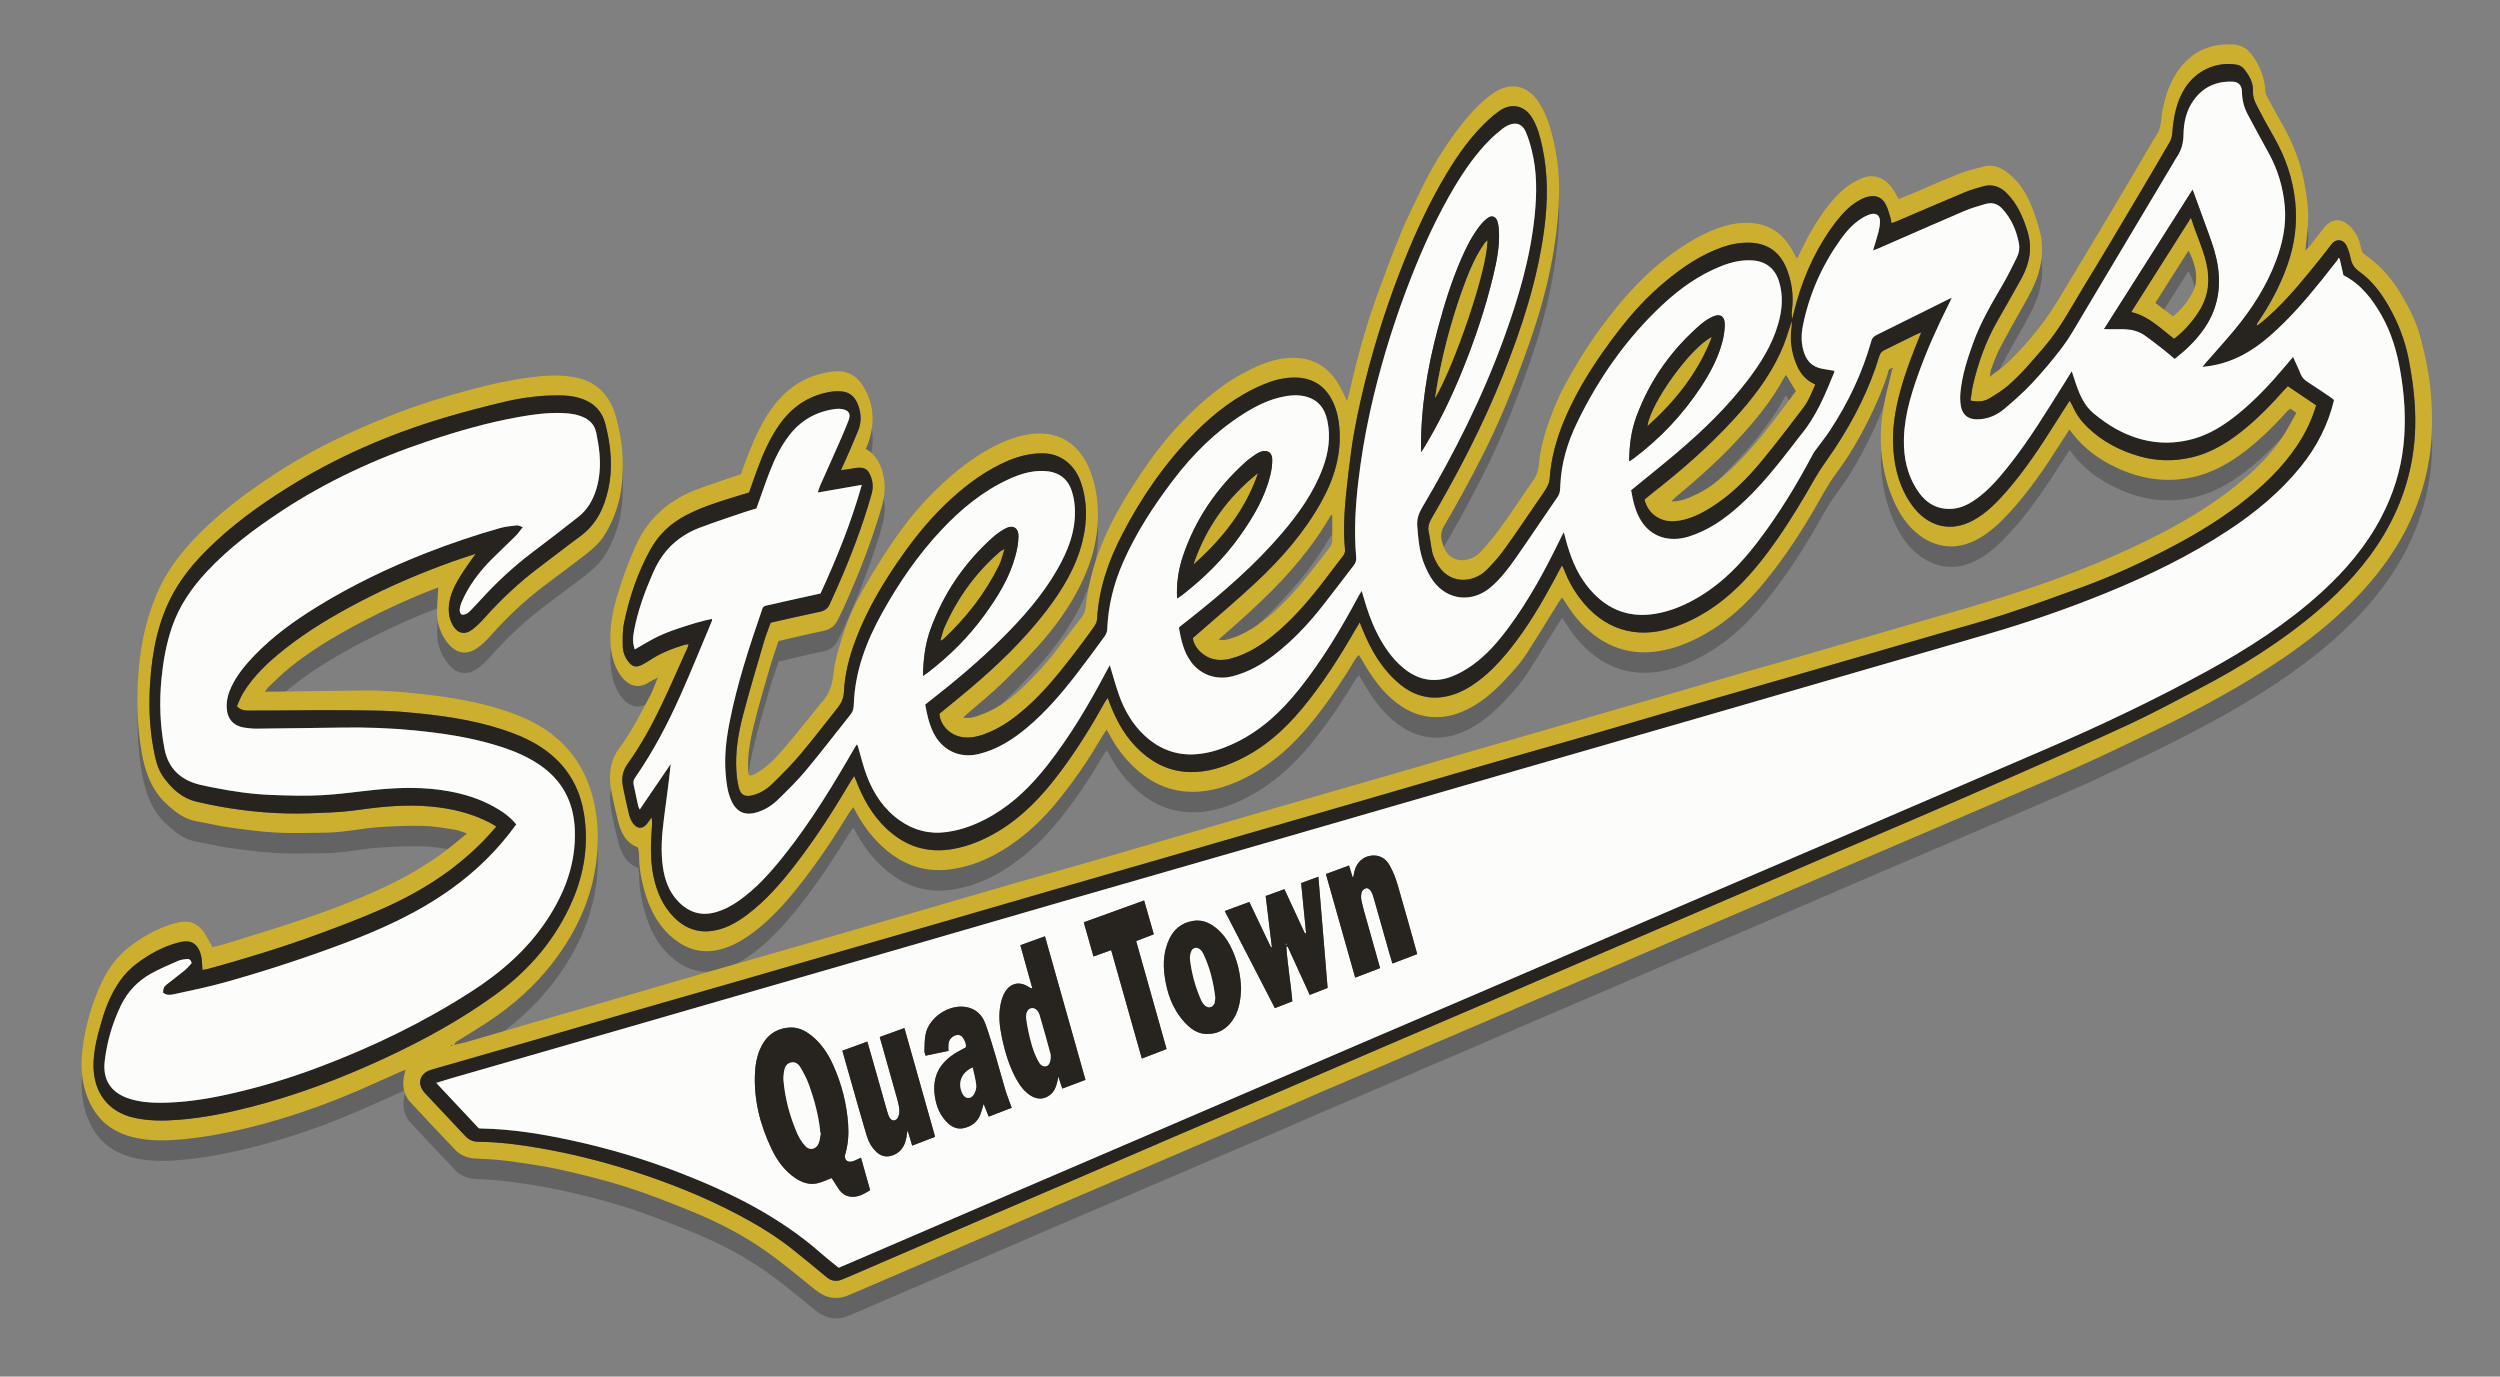
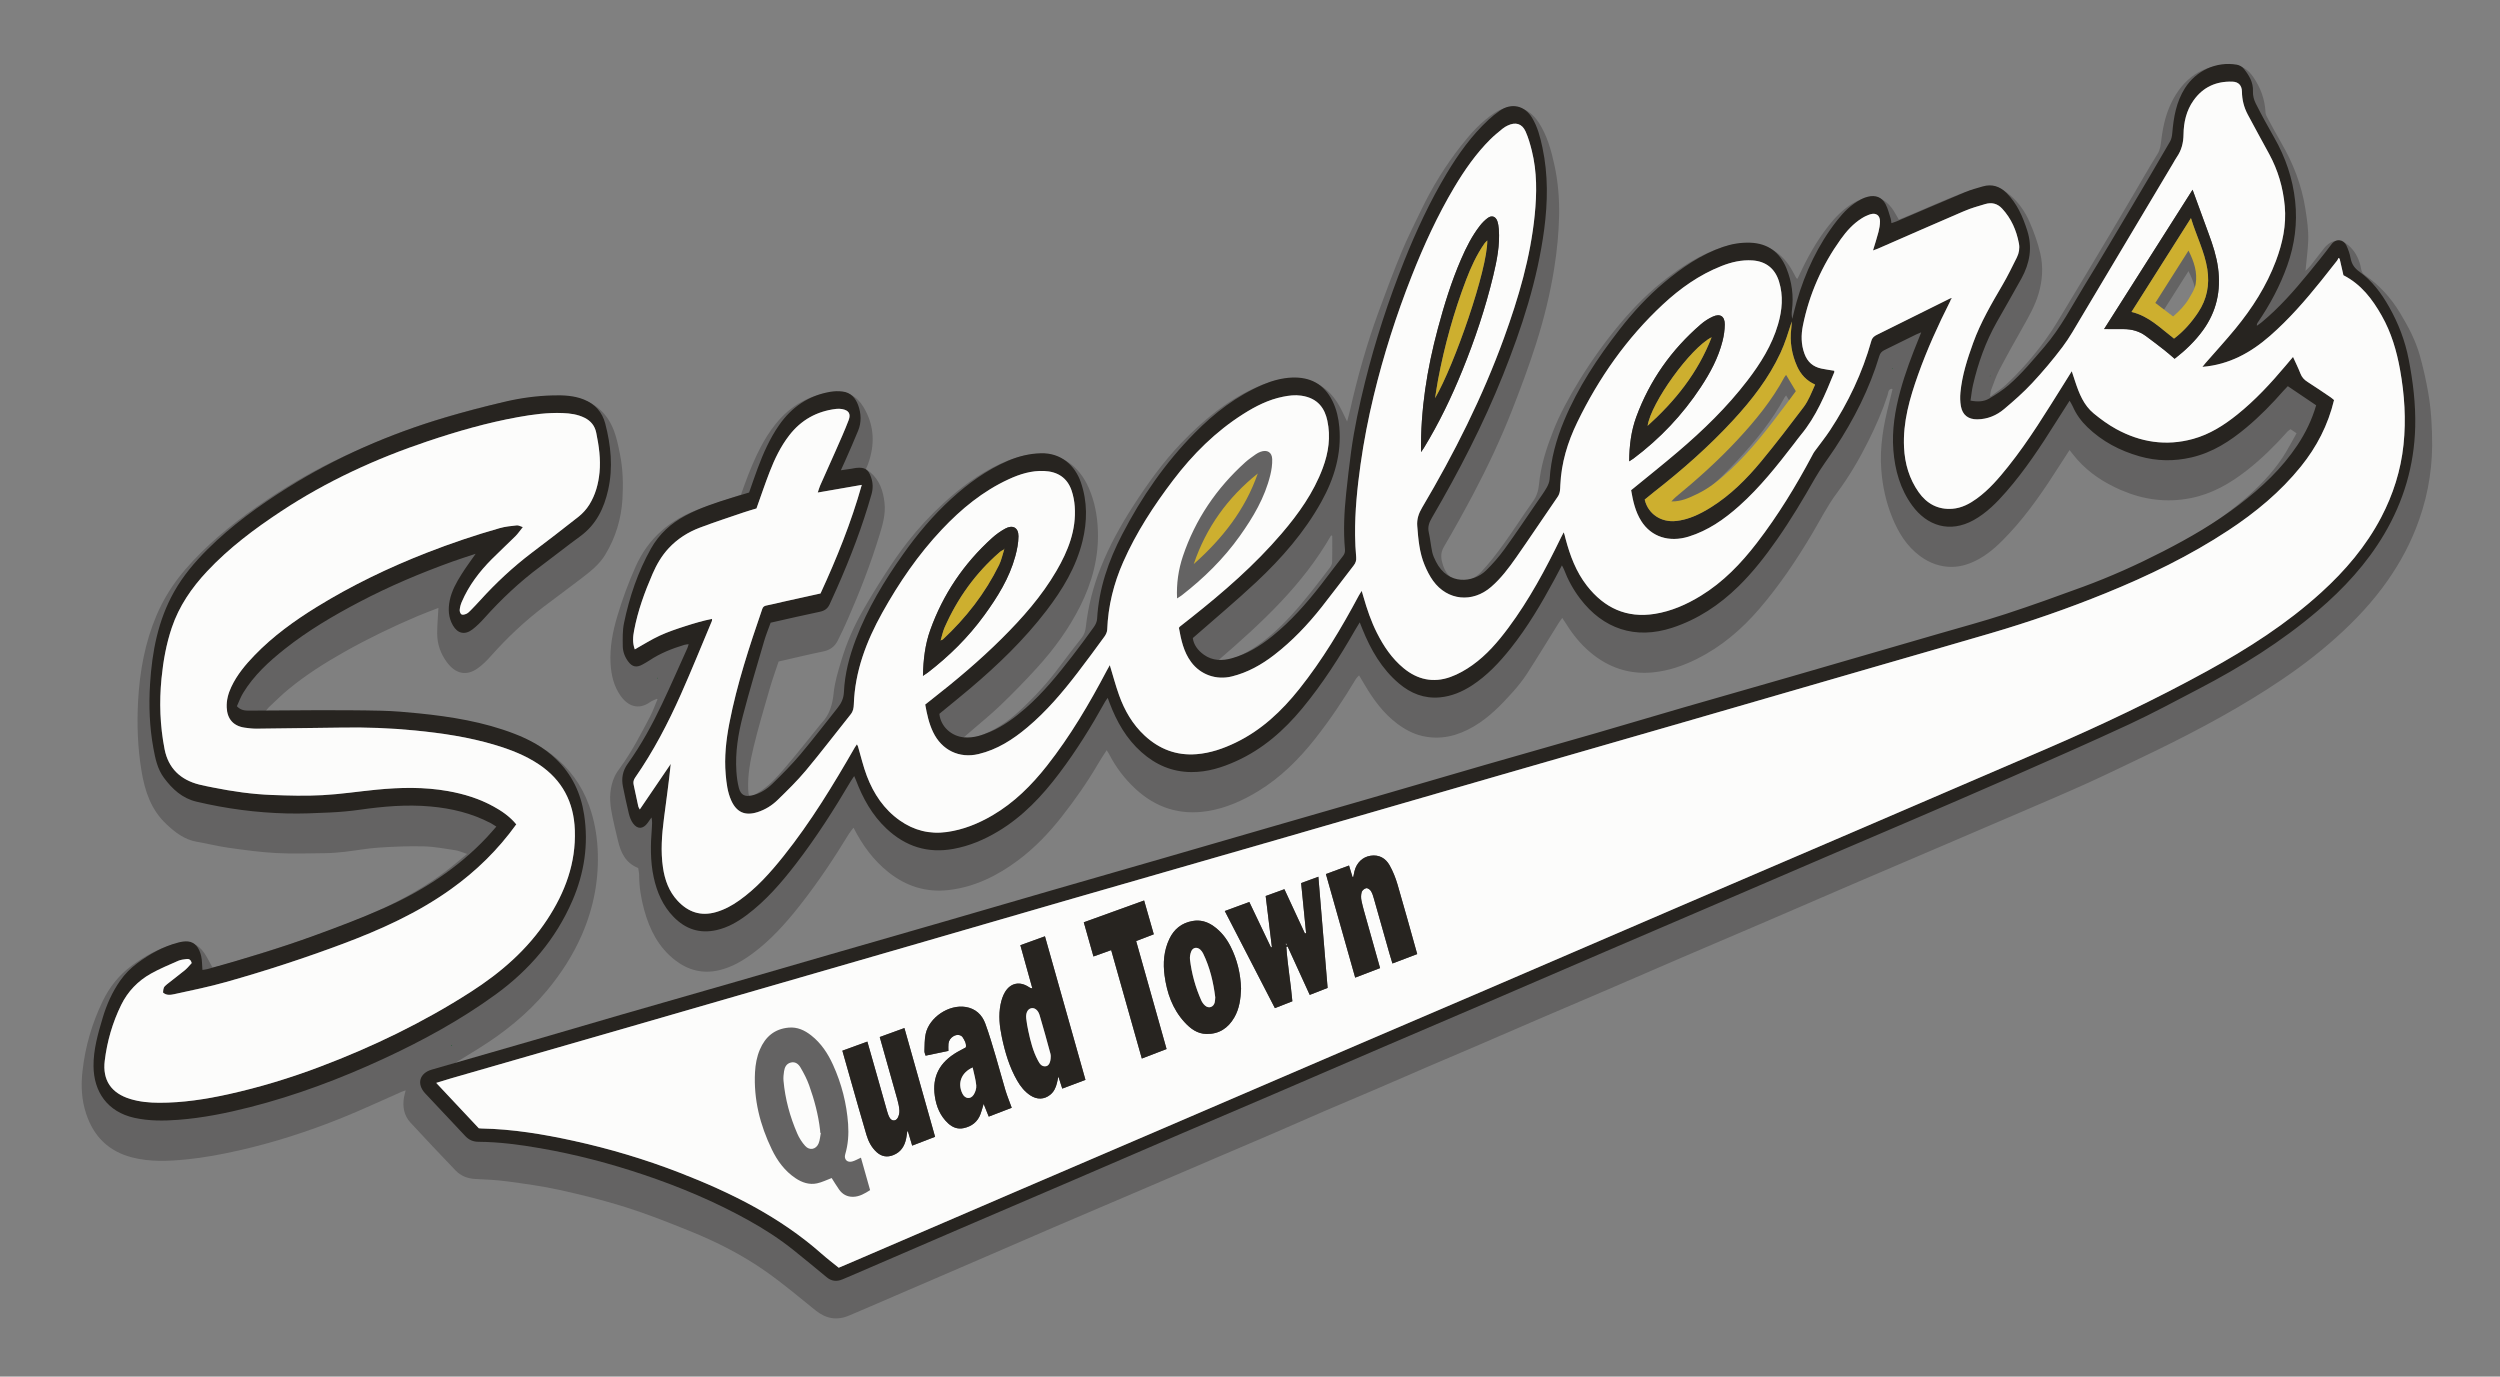
<svg xmlns="http://www.w3.org/2000/svg" version="1.1" id="Layer_2_copy_2" x="0px" y="0px" width="244px" height="134.354px" viewBox="0 0 244 134.354" enable-background="new 0 0 244 134.354" xml:space="preserve">
  <rect x="0" y="0" width="244" height="134.354" fill="#808080" stroke="none" />
  <path opacity="0.3" fill-rule="evenodd" clip-rule="evenodd" fill="#231F20" d="M236.981,38.254  c-0.208-1.181-0.474-2.355-0.793-3.512c-0.417-1.505-1.145-2.874-1.953-4.212c-0.89-1.475-2.017-2.706-3.425-3.68  c-0.233-0.161-0.315-0.34-0.364-0.609c-0.145-0.795-0.457-1.52-1.037-2.11c-0.884-0.898-1.842-0.846-2.623,0.156  c-0.43,0.551-0.852,1.107-1.286,1.654c-0.131,0.164-0.294,0.303-0.486,0.499c0.1-1.054,0.23-1.994,0.267-2.938  c0.04-1.048-0.114-2.084-0.278-3.125c-0.36-2.298-1.179-4.413-2.339-6.414c-0.467-0.808-0.909-1.63-1.352-2.45  c-0.091-0.167-0.191-0.354-0.198-0.537c-0.057-1.279-0.48-2.414-1.204-3.47c-0.491-0.716-1.105-1.126-1.966-1.169  c-2.613-0.131-4.527,1.001-5.793,3.255c-0.703,1.253-1.03,2.626-1.204,4.046c-0.058,0.469-0.089,0.938-0.369,1.384  c-0.856,1.364-1.644,2.771-2.462,4.159c-0.729,1.238-1.461,2.476-2.198,3.709c-1.345,2.25-2.686,4.503-4.045,6.745  c-0.734,1.21-1.438,2.447-2.275,3.585c-1.149,1.564-2.424,3.038-3.852,4.362c-0.449,0.415-0.979,0.745-1.471,1.114  c-0.015-0.015-0.029-0.031-0.044-0.046c0.036-0.208,0.041-0.428,0.114-0.621c0.249-0.654,0.472-1.323,0.795-1.939  c0.729-1.395,1.501-2.765,2.275-4.135c0.593-1.049,1.189-2.091,1.54-3.258c0.394-1.313,0.481-2.65,0.176-3.97  c-0.241-1.032-0.605-2.049-1.028-3.022c-0.447-1.036-1.088-1.97-1.976-2.704c-0.715-0.59-1.493-1.002-2.452-0.763  c-0.808,0.203-1.625,0.396-2.396,0.7c-1.624,0.642-3.221,1.354-4.83,2.036c-0.368,0.156-0.74,0.304-1.124,0.461  c-0.246-0.408-0.438-0.793-0.689-1.133c-0.614-0.833-1.695-1.444-2.917-0.896c-0.318,0.142-0.64,0.285-0.936,0.467  c-0.903,0.561-1.64,1.31-2.295,2.136c-1.188,1.501-2.107,3.167-2.906,4.9c-0.046,0.102-0.103,0.199-0.156,0.304  c-0.056-0.038-0.1-0.053-0.116-0.082c-0.121-0.221-0.235-0.445-0.356-0.667c-0.967-1.775-2.45-2.709-4.484-2.717  c-1.308-0.005-2.529,0.372-3.707,0.897c-1.424,0.636-2.725,1.476-3.967,2.42c-1.744,1.327-3.278,2.862-4.68,4.534  c-1.458,1.741-2.778,3.585-3.968,5.523c-0.986,1.608-1.899,3.251-2.585,5.011c-0.648,1.666-1.195,3.363-1.358,5.158  c-0.054,0.605-0.23,1.147-0.596,1.659c-0.968,1.359-1.862,2.771-2.84,4.125c-0.691,0.958-1.417,1.904-2.223,2.767  c-1.049,1.123-3.057,1.304-3.692-0.616c-0.203-0.609-0.317-1.196,0.061-1.84c0.994-1.689,1.942-3.406,2.86-5.138  c1.4-2.645,2.673-5.353,3.77-8.135c0.86-2.185,1.684-4.389,2.393-6.624c0.749-2.365,1.346-4.773,1.741-7.234  c0.276-1.73,0.454-3.464,0.488-5.209c0.033-1.671-0.105-3.342-0.466-4.977c-0.314-1.423-0.696-2.823-1.503-4.075  c-1.062-1.648-2.733-2.036-4.361-0.953c-1.261,0.838-2.269,1.95-3.195,3.126c-1.554,1.972-2.865,4.101-3.951,6.367  c-0.644,1.347-1.326,2.679-1.896,4.057c-0.794,1.917-1.522,3.864-2.235,5.813c-1.155,3.154-2.07,6.382-2.802,9.661  c-0.075,0.338-0.175,0.672-0.282,1.083c-0.29-0.588-0.512-1.107-0.793-1.591c-0.958-1.652-2.369-2.577-4.311-2.63  c-1.314-0.034-2.543,0.326-3.719,0.85c-2.872,1.275-5.241,3.248-7.389,5.496c-1.775,1.857-3.266,3.941-4.657,6.098  c-1.224,1.896-2.313,3.86-3.152,5.962c-0.753,1.886-1.254,3.834-1.477,5.849c-0.045,0.406-0.154,0.749-0.402,1.066  c-0.705,0.903-1.416,1.801-2.093,2.723c-1.176,1.604-2.513,3.059-3.971,4.407c-1.168,1.081-2.474,1.944-3.987,2.466  c-0.456,0.158-0.927,0.305-1.528,0.179c0.256-0.222,0.43-0.371,0.604-0.522c1.025-0.891,2.086-1.744,3.064-2.683  c1.219-1.171,2.403-2.384,3.54-3.633c1.663-1.827,3.112-3.81,4.225-6.031c1.167-2.332,1.819-4.764,1.721-7.393  c-0.053-1.438-0.312-2.815-0.884-4.128c-0.971-2.229-2.764-3.447-5.11-3.316c-1.253,0.069-2.441,0.444-3.574,0.973  c-2.043,0.954-3.827,2.291-5.479,3.81c-1.276,1.173-2.462,2.438-3.525,3.803c-0.762,0.979-1.47,2.002-2.143,3.043  c-0.811,1.255-1.594,2.528-2.326,3.829c-0.839,1.492-1.512,3.066-2.002,4.708c-0.311,1.037-0.636,2.094-0.744,3.161  c-0.114,1.129-0.396,2.117-1.186,2.938c-0.041,0.042-0.077,0.088-0.113,0.134c-1.177,1.444-2.325,2.914-3.542,4.325  c-0.746,0.865-1.523,1.725-2.525,2.32c-0.258,0.154-0.509,0.354-0.839,0.316c-0.045-0.071-0.094-0.117-0.101-0.167  c-0.021-0.174-0.033-0.349-0.039-0.522c-0.049-1.392,0.21-2.752,0.532-4.087c0.459-1.902,1.02-3.781,1.563-5.662  c0.263-0.911,0.588-1.803,0.875-2.672c1.498-0.341,2.929-0.691,4.371-0.987c0.65-0.132,1.106-0.473,1.393-1.036  c0.36-0.709,0.692-1.435,1.013-2.162c1.156-2.631,2.191-5.309,3.039-8.057c0.328-1.063,0.648-2.12,0.522-3.253  c-0.128-1.151-0.474-2.2-1.393-2.979c-0.131-0.111-0.291-0.189-0.438-0.284c0.186-0.366,0.266-0.625,0.346-0.884  c0.569-1.82,0.418-3.566-0.576-5.208c-0.642-1.062-1.613-1.59-2.84-1.467c-2.332,0.235-4.239,1.29-5.717,3.123  c-1.199,1.487-1.975,3.197-2.671,4.951c-0.264,0.664-0.496,1.341-0.721,1.958c-1.402,0.479-2.747,0.919-4.077,1.401  c-2.835,1.025-4.962,2.831-6.208,5.626c-0.697,1.563-1.284,3.161-1.774,4.801c-0.458,1.537-0.763,3.087-0.666,4.7  c0.067,1.104,0.322,2.158,0.955,3.072c0.692,1.002,1.731,1.477,2.901,0.643c0.199-0.142,0.444-0.219,0.668-0.325  c0.018,0.017,0.036,0.035,0.053,0.052c-0.24,0.568-0.442,1.157-0.729,1.7c-0.898,1.698-1.771,3.413-2.91,4.972  c-0.194,0.265-0.39,0.537-0.527,0.833c-0.486,1.04-0.539,2.149-0.357,3.255c0.167,1.014,0.426,2.011,0.659,3.012  c0.273,1.173,0.743,2.211,1.983,2.696c0.033,0.242,0.089,0.471,0.091,0.699c0.005,1.153,0.187,2.28,0.491,3.388  c0.53,1.932,1.404,3.661,3.029,4.914c1.267,0.978,2.68,1.345,4.27,0.977c1.222-0.282,2.274-0.895,3.262-1.621  c1.766-1.301,3.224-2.923,4.575-4.633c1.769-2.241,3.357-4.609,4.84-7.05c0.123-0.202,0.283-0.381,0.457-0.61  c0.878,1.734,1.955,3.187,3.41,4.346c1.729,1.38,3.7,1.992,5.877,1.74c2.527-0.293,4.754-1.394,6.772-2.903  c1.593-1.192,2.967-2.615,4.2-4.179c1.35-1.71,2.594-3.489,3.687-5.373c0.227-0.392,0.486-0.766,0.762-1.197  c0.104,0.169,0.171,0.262,0.223,0.363c0.662,1.292,1.525,2.433,2.591,3.418c1.994,1.843,4.339,2.596,7.024,2.167  c1.787-0.285,3.422-1.016,4.956-1.951c2.181-1.331,3.964-3.107,5.538-5.1c1.472-1.861,2.785-3.83,4.001-5.866  c0.063-0.107,0.169-0.19,0.298-0.333c0.217,0.362,0.403,0.676,0.589,0.989c0.828,1.395,1.777,2.689,3.081,3.685  c0.749,0.571,1.562,1.023,2.483,1.239c1.825,0.426,3.497-0.011,5.074-0.944c1.472-0.873,2.649-2.083,3.776-3.343  c0.503-0.563,0.981-1.159,1.39-1.792c1.053-1.63,2.058-3.289,3.084-4.936c0.097-0.156,0.212-0.301,0.354-0.503  c0.172,0.259,0.303,0.448,0.425,0.644c0.759,1.214,1.684,2.284,2.842,3.129c1.666,1.219,3.545,1.747,5.6,1.54  c1.5-0.152,2.914-0.633,4.263-1.305c2.386-1.188,4.367-2.876,6.097-4.886c1.955-2.274,3.621-4.748,5.149-7.323  c0.793-1.332,1.486-2.725,2.418-3.975c1.196-1.606,2.206-3.33,3.097-5.119c0.719-1.443,1.366-2.919,1.864-4.456  c0.073-0.226,0.036-0.582,0.423-0.614c0.018,0.019,0.036,0.036,0.054,0.053c-0.104,0.433-0.204,0.866-0.316,1.299  c-0.562,2.147-0.947,4.31-0.777,6.553c0.122,1.626,0.466,3.189,1.081,4.688c0.595,1.453,1.399,2.769,2.697,3.731  c0.941,0.697,1.991,1.075,3.142,1.06c0.935-0.014,1.814-0.323,2.646-0.789c1.122-0.631,2.021-1.512,2.885-2.435  c1.931-2.065,3.502-4.401,5.016-6.776c0.295-0.464,0.596-0.923,0.905-1.402c0.291,0.358,0.513,0.652,0.757,0.928  c1.183,1.335,2.646,2.274,4.268,2.977c2.176,0.942,4.423,1.251,6.773,0.792c2.1-0.41,3.878-1.437,5.531-2.732  c1.441-1.131,2.737-2.413,3.952-3.781c0.073-0.082,0.178-0.136,0.292-0.222c0.183,0.125,0.35,0.239,0.584,0.399  c-0.48,0.841-0.889,1.658-1.393,2.41c-1.011,1.511-2.274,2.805-3.646,3.987c-2.544,2.192-5.392,3.937-8.366,5.471  c-3.855,1.988-7.864,3.613-11.965,5.029c-2.974,1.028-5.98,1.938-9.004,2.798c-3.022,0.86-6.038,1.747-9.056,2.624  c-1.936,0.563-3.871,1.134-5.81,1.691c-1.49,0.43-2.987,0.84-4.478,1.271c-2.088,0.604-4.17,1.223-6.258,1.827  c-2.461,0.712-4.924,1.413-7.385,2.123c-2.126,0.614-4.247,1.238-6.373,1.851c-2.869,0.829-5.742,1.65-8.613,2.478  c-1.454,0.419-2.904,0.85-4.356,1.27c-1.751,0.508-3.505,1.01-5.257,1.517c-2.291,0.662-4.58,1.325-6.871,1.988  c-1.641,0.476-3.279,0.954-4.919,1.428c-2.927,0.847-5.855,1.69-8.781,2.538c-1.845,0.535-3.687,1.082-5.532,1.611  c-2.275,0.652-4.556,1.286-6.83,1.942c-2.758,0.795-5.512,1.606-8.269,2.408c-3.055,0.889-6.111,1.773-9.167,2.658  c-1.901,0.55-3.802,1.104-5.704,1.65c-2.294,0.659-4.59,1.31-6.883,1.972c-2.274,0.656-4.544,1.327-6.817,1.985  c-3.411,0.986-6.824,1.964-10.234,2.95c-2.235,0.647-4.467,1.31-6.702,1.956c-0.374,0.108-0.76,0.177-1.14,0.264  c0.063-0.185,0.156-0.28,0.266-0.349c0.675-0.421,1.354-0.834,2.031-1.253c2.506-1.554,4.793-3.364,6.697-5.64  c1.406-1.681,2.584-3.491,3.459-5.502c1.165-2.678,1.695-5.462,1.54-8.387c-0.077-1.449-0.335-2.848-0.824-4.21  c-0.727-2.024-1.944-3.689-3.646-5.002c-1.451-1.118-3.111-1.816-4.837-2.372c-2.503-0.806-5.085-1.224-7.689-1.514  c-1.95-0.218-3.905-0.389-5.869-0.366c-2.938,0.032-5.875,0.078-8.811,0.117c-0.225,0.004-0.45,0-0.793,0  c0.172-0.224,0.247-0.354,0.352-0.452c0.638-0.598,1.259-1.219,1.932-1.773c1.696-1.401,3.549-2.576,5.463-3.654  c2.32-1.305,4.711-2.465,7.163-3.501c0.67-0.284,1.354-0.533,2.022-0.795c-0.045,0.872-0.119,1.677-0.122,2.482  c-0.003,1.041,0.342,2.006,0.953,2.827c0.863,1.161,1.912,1.328,2.937,0.631c0.522-0.354,0.98-0.826,1.403-1.301  c1.555-1.748,3.25-3.341,5.109-4.758c1.236-0.942,2.494-1.854,3.724-2.802c0.848-0.653,1.699-1.323,2.263-2.252  c1.015-1.671,1.577-3.499,1.692-5.451c0.087-1.478,0.046-2.955-0.249-4.411c-0.153-0.758-0.305-1.527-0.576-2.248  c-0.682-1.814-1.993-2.919-3.926-3.248c-1.435-0.244-2.873-0.15-4.299,0.037c-1.944,0.256-3.857,0.682-5.75,1.189  c-2.663,0.713-5.294,1.532-7.855,2.55c-1.927,0.768-3.834,1.599-5.695,2.513c-2.565,1.258-5.009,2.735-7.353,4.379  c-2.554,1.792-4.944,3.763-6.986,6.137c-1.163,1.354-2.103,2.842-2.796,4.48c-1.116,2.641-1.623,5.426-1.783,8.268  c-0.13,2.311-0.049,4.621,0.333,6.915c0.325,1.956,0.929,3.767,2.428,5.172c0.86,0.807,1.762,1.511,2.973,1.717  c1.032,0.174,2.049,0.438,3.084,0.582c1.535,0.216,3.076,0.431,4.622,0.515c1.611,0.088,3.23,0.031,4.845,0.013  c0.64-0.008,1.281-0.064,1.917-0.137c1.079-0.124,2.15-0.332,3.23-0.402c1.473-0.099,2.953-0.162,4.428-0.126  c1.041,0.025,2.08,0.224,3.114,0.38c0.345,0.052,0.674,0.21,1.134,0.36c-0.78,0.636-1.435,1.206-2.128,1.727  c-1.838,1.378-3.821,2.521-5.899,3.498c-2.743,1.29-5.578,2.351-8.449,3.309c-2.318,0.775-4.659,1.483-6.993,2.21  c-0.473,0.147-0.959,0.249-1.376,0.355c-0.304-0.544-0.524-1.02-0.817-1.444c-0.616-0.891-1.472-1.23-2.538-0.97  c-1.686,0.411-3.179,1.215-4.565,2.242c-1.231,0.914-2.15,2.089-2.806,3.45c-1.035,2.145-1.692,4.408-1.963,6.785  c-0.163,1.431-0.102,2.823,0.354,4.198c0.735,2.216,2.184,3.661,4.464,4.254c1.764,0.459,3.548,0.378,5.328,0.2  c1.716-0.171,3.41-0.489,5.096-0.87c3.437-0.776,6.773-1.857,10.035-3.168c1.979-0.797,3.914-1.707,5.87-2.563  c0.111-0.049,0.23-0.082,0.391-0.137c-0.067,0.276-0.128,0.479-0.164,0.685c-0.155,0.911-0.001,1.77,0.627,2.455  c1.444,1.575,2.922,3.119,4.397,4.667c0.518,0.543,1.171,0.799,1.925,0.84c1.027,0.055,2.058,0.089,3.075,0.228  c1.727,0.236,3.461,0.467,5.161,0.843c2.176,0.482,4.347,1.02,6.47,1.691c2.105,0.664,4.166,1.484,6.216,2.311  c2.634,1.061,5.168,2.346,7.489,3.985c1.662,1.173,3.223,2.492,4.811,3.77c1.019,0.82,2.101,1.018,3.306,0.487  c0.533-0.235,1.072-0.455,1.607-0.686c3.44-1.481,6.881-2.962,10.321-4.446c2.656-1.146,5.308-2.305,7.966-3.446  c3.192-1.37,6.389-2.729,9.583-4.095c2.141-0.915,4.28-1.838,6.422-2.754c1.802-0.771,3.609-1.532,5.409-2.31  c1.694-0.73,3.38-1.481,5.073-2.211c1.729-0.744,3.466-1.47,5.194-2.211c1.536-0.658,3.063-1.333,4.598-1.991  c1.801-0.774,3.607-1.537,5.408-2.311c1.82-0.781,3.635-1.575,5.454-2.357c2.319-0.995,4.643-1.981,6.96-2.978  c2.392-1.027,4.775-2.067,7.165-3.095c2.64-1.134,5.285-2.254,7.925-3.388c3.141-1.351,6.276-2.711,9.417-4.061  c2.872-1.232,5.748-2.456,8.621-3.685c2.48-1.063,4.962-2.122,7.438-3.19c2.034-0.876,4.072-1.741,6.089-2.652  c1.788-0.807,3.551-1.664,5.32-2.509c4.229-2.018,8.387-4.163,12.338-6.693c2.129-1.362,4.177-2.825,6.095-4.478  c1.92-1.654,3.693-3.436,5.214-5.471c1.323-1.769,2.419-3.659,3.236-5.709c1.048-2.623,1.596-5.345,1.618-8.178  C237.382,41.722,237.284,39.979,236.981,38.254z M214.297,29.72c-0.081,0.493-0.393,0.962-0.653,1.411  c-0.392,0.673-0.932,1.227-1.547,1.758c-0.608-0.463-1.157-0.88-1.738-1.323c1.074-1.693,2.134-3.365,3.238-5.107  C214.149,27.548,214.481,28.601,214.297,29.72z M174.396,41.363c-1.692,2.247-3.383,4.497-5.446,6.427  c-1.009,0.943-2.064,1.834-3.323,2.432c-0.747,0.354-1.498,0.733-2.5,0.718c0.188-0.191,0.288-0.315,0.408-0.414  c2.132-1.753,4.184-3.593,6.063-5.617c1.731-1.866,3.341-3.829,4.555-6.084c0.042-0.081,0.108-0.149,0.172-0.232  c0.314,0.526,0.612,1.023,0.95,1.587C174.99,40.563,174.696,40.966,174.396,41.363z M130.019,54.854  c-0.003,0.177-0.095,0.378-0.205,0.523c-1.218,1.606-2.436,3.212-3.806,4.699c-1.14,1.234-2.358,2.361-3.78,3.255  c-0.773,0.485-1.6,0.88-2.496,1.095c-0.25,0.059-0.517,0.046-0.806,0.003c4.18-3.612,8.218-7.32,10.991-12.181  c0.037,0.02,0.075,0.038,0.111,0.058C130.028,53.154,130.041,54.004,130.019,54.854z M44.038,104.075  c-0.009-0.024-0.02-0.048-0.023-0.072C44.019,104.027,44.029,104.051,44.038,104.075c0.032-0.013,0.065-0.026,0.097-0.039  C44.103,104.049,44.07,104.063,44.038,104.075z" />
  <g>
    <g>
-       <path fill-rule="evenodd" clip-rule="evenodd" fill="#CDAF2F" d="M64.112,66.2c-0.224,0.106-0.469,0.184-0.668,0.325    c-1.169,0.834-2.209,0.359-2.901-0.643c-0.632-0.914-0.888-1.968-0.955-3.072c-0.097-1.613,0.207-3.163,0.666-4.7    c0.49-1.64,1.077-3.238,1.774-4.801c1.246-2.795,3.374-4.601,6.208-5.626c1.33-0.482,2.675-0.922,4.077-1.401    c0.226-0.617,0.457-1.294,0.721-1.958c0.697-1.754,1.472-3.464,2.671-4.951c1.478-1.833,3.385-2.888,5.717-3.123    c1.227-0.123,2.199,0.405,2.84,1.467c0.994,1.642,1.145,3.388,0.576,5.208c-0.081,0.259-0.161,0.518-0.346,0.884    c0.147,0.095,0.307,0.173,0.438,0.284c0.919,0.778,1.265,1.827,1.393,2.979c0.126,1.133-0.194,2.19-0.522,3.253    c-0.848,2.748-1.882,5.426-3.039,8.057c-0.321,0.728-0.653,1.453-1.013,2.162c-0.287,0.563-0.742,0.904-1.393,1.036    c-1.441,0.296-2.873,0.646-4.371,0.987c-0.287,0.869-0.612,1.761-0.875,2.672c-0.544,1.881-1.104,3.76-1.563,5.662    c-0.322,1.335-0.581,2.695-0.532,4.087c0.006,0.174,0.018,0.349,0.039,0.522c0.007,0.05,0.056,0.096,0.101,0.167    c0.33,0.037,0.581-0.162,0.839-0.316c1.002-0.596,1.779-1.455,2.525-2.32c1.217-1.411,2.365-2.881,3.542-4.325    c0.037-0.046,0.073-0.092,0.113-0.134c0.79-0.821,1.072-1.81,1.186-2.938c0.108-1.067,0.433-2.124,0.744-3.161    c0.49-1.642,1.163-3.216,2.002-4.708c0.731-1.301,1.515-2.574,2.326-3.829c0.673-1.041,1.381-2.063,2.143-3.043    c1.063-1.365,2.249-2.63,3.525-3.803c1.652-1.519,3.436-2.855,5.479-3.81c1.132-0.528,2.32-0.903,3.574-0.973    c2.346-0.131,4.139,1.088,5.11,3.316c0.572,1.313,0.831,2.69,0.884,4.128c0.098,2.629-0.554,5.061-1.721,7.393    c-1.112,2.222-2.562,4.204-4.225,6.031c-1.137,1.249-2.321,2.462-3.54,3.633c-0.978,0.938-2.039,1.792-3.064,2.683    c-0.174,0.151-0.348,0.301-0.604,0.522c0.601,0.126,1.072-0.021,1.528-0.179c1.513-0.521,2.819-1.385,3.987-2.466    c1.458-1.349,2.794-2.803,3.971-4.407c0.677-0.922,1.388-1.819,2.093-2.723c0.248-0.317,0.357-0.66,0.402-1.066    c0.222-2.015,0.724-3.963,1.477-5.849c0.839-2.102,1.928-4.066,3.152-5.962c1.392-2.156,2.882-4.24,4.657-6.098    c2.148-2.248,4.518-4.221,7.389-5.496c1.176-0.523,2.404-0.884,3.719-0.85c1.941,0.053,3.353,0.978,4.311,2.63    c0.281,0.483,0.503,1.003,0.793,1.591c0.107-0.411,0.207-0.745,0.282-1.083c0.731-3.279,1.646-6.507,2.802-9.661    c0.713-1.949,1.441-3.896,2.235-5.813c0.57-1.378,1.253-2.71,1.896-4.057c1.086-2.267,2.397-4.396,3.951-6.367    c0.927-1.176,1.935-2.288,3.195-3.126c1.628-1.083,3.3-0.695,4.361,0.953c0.807,1.252,1.188,2.652,1.503,4.075    c0.36,1.635,0.499,3.306,0.466,4.977c-0.034,1.745-0.212,3.479-0.488,5.209c-0.396,2.461-0.992,4.869-1.741,7.234    c-0.709,2.235-1.532,4.439-2.393,6.624c-1.097,2.782-2.369,5.49-3.77,8.135c-0.918,1.731-1.866,3.448-2.86,5.138    c-0.378,0.644-0.264,1.23-0.061,1.84c0.636,1.92,2.644,1.739,3.692,0.616c0.806-0.862,1.531-1.809,2.223-2.767    c0.978-1.354,1.872-2.766,2.84-4.125c0.365-0.512,0.542-1.054,0.596-1.659c0.163-1.795,0.71-3.492,1.358-5.158    c0.686-1.76,1.599-3.402,2.585-5.011c1.189-1.938,2.51-3.782,3.968-5.523c1.401-1.672,2.936-3.207,4.68-4.534    c1.242-0.944,2.543-1.784,3.967-2.42c1.178-0.525,2.399-0.902,3.707-0.897c2.034,0.008,3.518,0.941,4.484,2.717    c0.121,0.222,0.235,0.446,0.356,0.667c0.017,0.029,0.061,0.044,0.116,0.082c0.054-0.104,0.11-0.202,0.156-0.304    c0.799-1.733,1.718-3.399,2.906-4.9c0.655-0.826,1.392-1.575,2.295-2.136c0.296-0.182,0.617-0.325,0.936-0.467    c1.222-0.548,2.303,0.063,2.917,0.896c0.251,0.34,0.443,0.725,0.689,1.133c0.384-0.157,0.756-0.305,1.124-0.461    c1.609-0.682,3.206-1.395,4.83-2.036c0.771-0.305,1.589-0.497,2.396-0.7c0.959-0.239,1.737,0.173,2.452,0.763    c0.888,0.734,1.528,1.668,1.976,2.704c0.423,0.974,0.787,1.99,1.028,3.022c0.306,1.319,0.218,2.656-0.176,3.97    c-0.351,1.167-0.947,2.209-1.54,3.258c-0.774,1.37-1.547,2.74-2.275,4.135c-0.323,0.616-0.546,1.285-0.795,1.939    c-0.073,0.193-0.078,0.413-0.114,0.621c-0.011,0.038-0.021,0.076-0.028,0.114c0.022-0.022,0.048-0.046,0.072-0.068    c0.491-0.369,1.021-0.699,1.471-1.114c1.428-1.324,2.702-2.798,3.852-4.362c0.837-1.138,1.541-2.375,2.275-3.585    c1.359-2.242,2.7-4.495,4.045-6.745c0.737-1.233,1.469-2.471,2.198-3.709c0.818-1.388,1.605-2.795,2.462-4.159    c0.28-0.446,0.312-0.915,0.369-1.384c0.174-1.42,0.501-2.793,1.204-4.046c1.266-2.254,3.18-3.386,5.793-3.255    c0.86,0.043,1.475,0.453,1.966,1.169c0.724,1.056,1.147,2.19,1.204,3.47c0.007,0.183,0.107,0.37,0.198,0.537    c0.442,0.82,0.885,1.643,1.352,2.45c1.16,2.001,1.979,4.116,2.339,6.414c0.164,1.041,0.318,2.077,0.278,3.125    c-0.036,0.944-0.167,1.885-0.267,2.938c0.192-0.196,0.355-0.335,0.486-0.499c0.435-0.547,0.856-1.104,1.286-1.654    c0.781-1.002,1.739-1.055,2.623-0.156c0.58,0.591,0.893,1.315,1.037,2.11c0.049,0.27,0.131,0.448,0.364,0.609    c1.408,0.974,2.535,2.205,3.425,3.68c0.809,1.338,1.536,2.707,1.953,4.212c0.319,1.156,0.585,2.331,0.793,3.512    c0.303,1.725,0.4,3.468,0.387,5.223c-0.022,2.833-0.57,5.555-1.618,8.178c-0.817,2.05-1.913,3.94-3.236,5.709    c-1.521,2.035-3.294,3.816-5.214,5.471c-1.918,1.652-3.966,3.115-6.095,4.478c-3.951,2.53-8.109,4.676-12.338,6.693    c-1.77,0.845-3.532,1.702-5.32,2.509c-2.017,0.911-4.055,1.776-6.089,2.652c-2.477,1.068-4.958,2.128-7.438,3.19    c-2.873,1.229-5.749,2.452-8.621,3.685c-3.141,1.35-6.276,2.71-9.417,4.061c-2.64,1.134-5.285,2.254-7.925,3.388    c-2.39,1.027-4.773,2.067-7.165,3.095c-2.317,0.996-4.641,1.982-6.96,2.978c-1.819,0.782-3.634,1.576-5.454,2.357    c-1.801,0.773-3.607,1.536-5.408,2.311c-1.534,0.658-3.062,1.333-4.598,1.991c-1.729,0.741-3.465,1.467-5.194,2.211    c-1.693,0.729-3.379,1.48-5.073,2.211c-1.8,0.777-3.607,1.538-5.409,2.31c-2.142,0.916-4.281,1.839-6.422,2.754    c-3.194,1.366-6.391,2.725-9.583,4.095c-2.658,1.142-5.31,2.3-7.966,3.446c-3.439,1.484-6.88,2.965-10.321,4.446    c-0.535,0.23-1.074,0.45-1.607,0.686c-1.206,0.53-2.288,0.333-3.306-0.487c-1.588-1.277-3.149-2.597-4.811-3.77    c-2.321-1.64-4.855-2.925-7.489-3.985c-2.05-0.826-4.11-1.646-6.216-2.311c-2.123-0.672-4.294-1.209-6.47-1.691    c-1.7-0.376-3.434-0.606-5.161-0.843c-1.017-0.139-2.048-0.173-3.075-0.228c-0.754-0.041-1.407-0.297-1.925-0.84    c-1.475-1.548-2.953-3.092-4.397-4.667c-0.628-0.686-0.782-1.544-0.627-2.455c0.036-0.206,0.097-0.408,0.164-0.685    c-0.161,0.055-0.279,0.088-0.391,0.137c-1.956,0.856-3.89,1.767-5.87,2.563c-3.262,1.311-6.599,2.392-10.035,3.168    c-1.687,0.381-3.38,0.699-5.096,0.87c-1.779,0.178-3.564,0.259-5.328-0.2c-2.281-0.593-3.729-2.038-4.464-4.254    c-0.457-1.375-0.517-2.768-0.354-4.198c0.271-2.377,0.928-4.641,1.963-6.785c0.656-1.361,1.575-2.536,2.806-3.45    c1.386-1.027,2.879-1.831,4.565-2.242c1.066-0.261,1.922,0.079,2.538,0.97c0.293,0.425,0.513,0.9,0.817,1.444    c0.417-0.106,0.903-0.208,1.376-0.355c2.334-0.727,4.674-1.435,6.993-2.21c2.871-0.958,5.707-2.019,8.449-3.309    c2.078-0.978,4.061-2.12,5.899-3.498c0.693-0.521,1.349-1.091,2.128-1.727c-0.46-0.15-0.789-0.309-1.134-0.36    c-1.034-0.156-2.073-0.354-3.114-0.38c-1.475-0.036-2.955,0.027-4.428,0.126c-1.081,0.07-2.152,0.278-3.23,0.402    c-0.636,0.072-1.277,0.129-1.917,0.137c-1.615,0.019-3.234,0.075-4.845-0.013c-1.545-0.084-3.086-0.299-4.622-0.515    c-1.035-0.145-2.053-0.408-3.084-0.582c-1.21-0.206-2.112-0.91-2.973-1.717c-1.499-1.405-2.103-3.216-2.428-5.172    c-0.382-2.294-0.463-4.604-0.333-6.915c0.16-2.842,0.667-5.627,1.783-8.268c0.693-1.639,1.633-3.127,2.796-4.48    c2.042-2.374,4.432-4.345,6.986-6.137c2.343-1.644,4.787-3.121,7.353-4.379c1.861-0.914,3.768-1.745,5.695-2.513    c2.561-1.018,5.192-1.837,7.855-2.55c1.894-0.508,3.807-0.934,5.75-1.189c1.426-0.188,2.864-0.281,4.299-0.037    c1.933,0.329,3.245,1.434,3.926,3.248c0.271,0.721,0.423,1.49,0.576,2.248c0.295,1.456,0.336,2.934,0.249,4.411    c-0.115,1.952-0.677,3.78-1.692,5.451c-0.564,0.929-1.416,1.599-2.263,2.252c-1.229,0.948-2.487,1.859-3.724,2.802    c-1.859,1.417-3.555,3.01-5.109,4.758c-0.423,0.475-0.881,0.946-1.403,1.301c-1.025,0.697-2.074,0.53-2.937-0.631    c-0.611-0.821-0.957-1.786-0.953-2.827c0.003-0.806,0.077-1.61,0.122-2.482c-0.668,0.262-1.353,0.511-2.022,0.795    c-2.452,1.036-4.843,2.196-7.163,3.501c-1.914,1.078-3.767,2.253-5.463,3.654c-0.673,0.555-1.293,1.176-1.932,1.773    c-0.105,0.099-0.18,0.229-0.352,0.452c0.343,0,0.568,0.004,0.793,0c2.937-0.039,5.874-0.085,8.811-0.117    c1.964-0.022,3.919,0.148,5.869,0.366c2.604,0.29,5.186,0.708,7.689,1.514c1.727,0.556,3.386,1.254,4.837,2.372    c1.702,1.313,2.919,2.978,3.646,5.002c0.489,1.362,0.748,2.761,0.824,4.21c0.155,2.925-0.375,5.709-1.54,8.387    c-0.875,2.011-2.053,3.821-3.459,5.502c-1.904,2.275-4.191,4.086-6.697,5.64c-0.676,0.419-1.356,0.832-2.031,1.253    c-0.11,0.068-0.204,0.164-0.266,0.349c0.38-0.087,0.766-0.155,1.14-0.264c2.235-0.646,4.467-1.309,6.702-1.956    c3.41-0.986,6.824-1.964,10.234-2.95c2.273-0.658,4.543-1.329,6.817-1.985c2.292-0.662,4.589-1.313,6.883-1.972    c1.902-0.547,3.803-1.101,5.704-1.65c3.056-0.885,6.112-1.77,9.167-2.658c2.757-0.802,5.511-1.613,8.269-2.408    c2.274-0.656,4.555-1.29,6.83-1.942c1.846-0.529,3.688-1.076,5.532-1.611c2.926-0.848,5.854-1.691,8.781-2.538    c1.64-0.474,3.279-0.952,4.919-1.428c2.291-0.663,4.58-1.326,6.871-1.988c1.752-0.507,3.506-1.009,5.257-1.517    c1.452-0.42,2.902-0.851,4.356-1.27c2.871-0.827,5.744-1.648,8.613-2.478c2.126-0.612,4.247-1.236,6.373-1.851    c2.461-0.71,4.924-1.411,7.385-2.123c2.088-0.604,4.17-1.224,6.258-1.827c1.49-0.431,2.987-0.841,4.478-1.271    c1.938-0.558,3.874-1.128,5.81-1.691c3.018-0.877,6.033-1.764,9.056-2.624c3.023-0.86,6.03-1.77,9.004-2.798    c4.101-1.416,8.109-3.041,11.965-5.029c2.975-1.534,5.822-3.278,8.366-5.471c1.372-1.183,2.636-2.477,3.646-3.987    c0.504-0.752,0.912-1.569,1.393-2.41c-0.234-0.16-0.401-0.274-0.584-0.399c-0.114,0.086-0.219,0.14-0.292,0.222    c-1.215,1.368-2.511,2.65-3.952,3.781c-1.653,1.296-3.432,2.322-5.531,2.732c-2.351,0.459-4.598,0.15-6.773-0.792    c-1.622-0.702-3.085-1.642-4.268-2.977c-0.244-0.275-0.466-0.569-0.757-0.928c-0.31,0.479-0.61,0.938-0.905,1.402    c-1.514,2.375-3.085,4.711-5.016,6.776c-0.864,0.923-1.763,1.804-2.885,2.435c-0.832,0.466-1.712,0.775-2.646,0.789    c-1.15,0.016-2.2-0.362-3.142-1.06c-1.298-0.963-2.103-2.278-2.697-3.731c-0.615-1.498-0.959-3.062-1.081-4.688    c-0.17-2.243,0.216-4.405,0.777-6.553c0.112-0.433,0.212-0.866,0.316-1.299c0.02-0.025,0.039-0.053,0.061-0.078    c-0.038,0.009-0.076,0.018-0.114,0.025c-0.387,0.032-0.35,0.389-0.423,0.614c-0.498,1.537-1.146,3.013-1.864,4.456    c-0.891,1.789-1.9,3.513-3.097,5.119c-0.932,1.25-1.625,2.643-2.418,3.975c-1.528,2.575-3.194,5.049-5.149,7.323    c-1.729,2.01-3.711,3.697-6.097,4.886c-1.349,0.672-2.763,1.152-4.263,1.305c-2.055,0.207-3.934-0.321-5.6-1.54    c-1.158-0.845-2.083-1.915-2.842-3.129c-0.122-0.195-0.253-0.385-0.425-0.644c-0.143,0.202-0.258,0.347-0.354,0.503    c-1.026,1.646-2.031,3.306-3.084,4.936c-0.408,0.633-0.887,1.229-1.39,1.792c-1.127,1.26-2.305,2.47-3.776,3.343    c-1.577,0.934-3.249,1.37-5.074,0.944c-0.922-0.216-1.734-0.668-2.483-1.239c-1.304-0.995-2.253-2.29-3.081-3.685    c-0.186-0.313-0.372-0.627-0.589-0.989c-0.129,0.143-0.234,0.226-0.298,0.333c-1.216,2.036-2.529,4.005-4.001,5.866    c-1.574,1.992-3.357,3.769-5.538,5.1c-1.534,0.936-3.168,1.666-4.956,1.951c-2.685,0.429-5.031-0.324-7.024-2.167    c-1.066-0.985-1.929-2.126-2.591-3.418c-0.051-0.102-0.118-0.194-0.223-0.363c-0.276,0.432-0.535,0.806-0.762,1.197    c-1.093,1.884-2.337,3.663-3.687,5.373c-1.233,1.563-2.607,2.986-4.2,4.179c-2.019,1.51-4.245,2.61-6.772,2.903    c-2.177,0.252-4.148-0.36-5.877-1.74c-1.456-1.159-2.532-2.611-3.41-4.346c-0.174,0.229-0.334,0.408-0.457,0.61    c-1.483,2.44-3.071,4.809-4.84,7.05c-1.351,1.71-2.809,3.332-4.575,4.633c-0.988,0.727-2.041,1.339-3.262,1.621    c-1.59,0.368-3.003,0.001-4.27-0.977c-1.625-1.253-2.499-2.982-3.029-4.914c-0.305-1.107-0.486-2.234-0.491-3.388    c-0.001-0.229-0.058-0.457-0.091-0.699c-1.24-0.485-1.71-1.523-1.983-2.696c-0.233-1.001-0.492-1.998-0.659-3.012    c-0.182-1.105-0.129-2.215,0.357-3.255c0.138-0.296,0.333-0.568,0.527-0.833c1.139-1.559,2.012-3.273,2.91-4.972    c0.288-0.543,0.489-1.132,0.729-1.7c0.01-0.041,0.021-0.083,0.031-0.126C64.168,66.15,64.14,66.176,64.112,66.2z M226.057,39.557    c-0.415,1.422-1.033,2.691-1.821,3.878c-1.523,2.296-3.507,4.147-5.678,5.81c-2.338,1.792-4.882,3.258-7.498,4.598    c-2.512,1.287-5.084,2.443-7.731,3.417c-2.516,0.925-5.038,1.835-7.584,2.667c-2.142,0.701-4.321,1.285-6.486,1.914    c-4.832,1.405-9.664,2.809-14.498,4.205c-3.508,1.013-7.021,2.009-10.529,3.024c-2.835,0.821-5.663,1.673-8.498,2.492    c-3.64,1.052-7.286,2.078-10.926,3.128c-3.676,1.062-7.346,2.142-11.02,3.207c-3.229,0.937-6.459,1.863-9.688,2.797    c-3.488,1.009-6.976,2.026-10.466,3.034c-3.676,1.063-7.356,2.116-11.033,3.18c-3.452,0.998-6.901,2.009-10.354,3.008    c-3.788,1.096-7.578,2.183-11.366,3.276c-2.949,0.852-5.896,1.712-8.845,2.563c-3.827,1.103-7.657,2.194-11.483,3.299    c-2.875,0.831-5.743,1.681-8.617,2.513c-3.265,0.947-6.534,1.879-9.799,2.826c-1.206,0.351-1.492,1.405-0.637,2.319    c1.302,1.392,2.617,2.771,3.915,4.166c0.357,0.384,0.771,0.554,1.291,0.559c2.027,0.015,4.035,0.28,6.026,0.628    c3.45,0.601,6.832,1.486,10.15,2.606c3.505,1.182,6.904,2.614,10.143,4.411c1.566,0.868,3.069,1.835,4.466,2.96    c1.075,0.864,2.143,1.738,3.204,2.621c0.474,0.394,0.979,0.429,1.525,0.203c0.287-0.117,0.573-0.241,0.858-0.363    c3.498-1.509,6.994-3.022,10.493-4.526c3.732-1.605,7.469-3.2,11.201-4.803c3.519-1.512,7.033-3.032,10.551-4.544    c3-1.287,6.006-2.562,9.005-3.849c3.483-1.495,6.961-3.001,10.443-4.497c3.429-1.472,6.861-2.934,10.289-4.406    c3.875-1.665,7.746-3.339,11.62-5.005c3.196-1.374,6.395-2.741,9.591-4.112c4.09-1.756,8.176-3.516,12.265-5.271    c2.624-1.126,5.254-2.239,7.876-3.368c3.283-1.413,6.57-2.82,9.841-4.261c3.858-1.699,7.723-3.392,11.547-5.168    c2.308-1.073,4.55-2.287,6.809-3.464c4.131-2.152,8.067-4.602,11.621-7.637c2.53-2.162,4.765-4.579,6.466-7.457    c1.906-3.227,2.936-6.709,3.029-10.465c0.056-2.229-0.213-4.422-0.637-6.606c-0.353-1.813-1-3.506-1.907-5.107    c-0.754-1.334-1.655-2.554-2.911-3.451c-0.481-0.344-0.74-0.735-0.849-1.302c-0.082-0.431-0.226-0.862-0.416-1.258    c-0.284-0.588-1-0.709-1.46-0.095c-0.722,0.965-1.485,1.898-2.248,2.831c-1.394,1.703-2.845,3.352-4.546,4.76    c-0.151,0.126-0.318,0.233-0.478,0.349c-0.014-0.159,0.033-0.241,0.085-0.316c1.19-1.74,2.177-3.582,2.884-5.575    c0.724-2.033,0.995-4.124,0.768-6.257c-0.235-2.206-0.934-4.279-2.043-6.213c-0.629-1.097-1.235-2.206-1.806-3.334    c-0.176-0.351-0.291-0.783-0.271-1.17c0.045-0.896-0.381-1.575-0.89-2.219c-0.153-0.193-0.434-0.354-0.68-0.396    c-1.988-0.344-3.972,0.573-5.061,2.281c-0.854,1.34-1.111,2.839-1.242,4.381c-0.024,0.281-0.076,0.589-0.213,0.827    c-1.208,2.085-2.431,4.161-3.664,6.232c-1.539,2.588-3.071,5.181-4.647,7.747c-1.258,2.049-2.355,4.204-3.939,6.046    c-1.118,1.297-2.204,2.623-3.499,3.749c-0.581,0.506-1.246,0.927-1.91,1.322c-0.53,0.314-1.136,0.331-1.822,0.2    c0.085-0.541,0.131-1.04,0.244-1.526c0.498-2.148,1.231-4.209,2.319-6.137c0.803-1.42,1.623-2.831,2.41-4.261    c0.811-1.473,1.089-3.024,0.566-4.665c-0.435-1.363-0.996-2.657-2.035-3.687c-0.646-0.639-1.408-0.886-2.296-0.632    c-0.577,0.165-1.163,0.325-1.717,0.557c-2.238,0.938-4.466,1.902-6.698,2.854c-0.156,0.066-0.321,0.112-0.512,0.178    c-0.026-0.182-0.03-0.319-0.07-0.445c-0.157-0.477-0.268-0.981-0.503-1.416c-0.374-0.689-0.979-0.907-1.736-0.716    c-0.223,0.056-0.443,0.146-0.649,0.251c-0.955,0.486-1.694,1.233-2.346,2.063c-1.859,2.373-3.115,5.051-3.947,7.936    c-0.159,0.552-0.285,1.114-0.427,1.671c-0.063-0.285-0.07-0.56-0.034-0.826c0.186-1.421-0.004-2.806-0.537-4.116    c-0.634-1.556-1.808-2.436-3.537-2.494c-0.906-0.03-1.78,0.113-2.635,0.407c-2.169,0.747-4.023,2.02-5.76,3.476    c-1.63,1.365-3.062,2.925-4.363,4.604c-2.139,2.76-4.059,5.652-5.407,8.892c-0.759,1.823-1.279,3.706-1.408,5.691    c-0.019,0.292-0.148,0.598-0.299,0.857c-0.261,0.454-0.574,0.877-0.871,1.31c-1.079,1.569-2.136,3.157-3.253,4.698    c-0.533,0.735-1.142,1.431-1.793,2.064c-1.214,1.184-3.693,1.498-4.883-0.88c-0.147-0.292-0.29-0.601-0.359-0.917    c-0.138-0.645-0.195-1.305-0.34-1.946c-0.122-0.541,0.05-0.967,0.314-1.421c2.616-4.488,5.004-9.09,6.933-13.92    c1.834-4.595,3.364-9.274,4.019-14.206c0.354-2.68,0.396-5.35-0.172-8.004c-0.215-1.005-0.467-2.007-1.013-2.902    c-0.729-1.195-2.004-1.484-3.151-0.686c-0.382,0.267-0.748,0.562-1.089,0.878c-1.643,1.519-2.932,3.319-4.076,5.224    c-1.636,2.722-2.975,5.595-4.152,8.539c-1.544,3.862-2.834,7.812-3.835,11.853c-0.556,2.242-1.046,4.5-1.358,6.792    c-0.182,1.348-0.339,2.698-0.48,4.051c-0.19,1.819-0.285,3.644-0.118,5.474c0.021,0.245-0.027,0.441-0.186,0.644    c-0.717,0.919-1.409,1.857-2.124,2.777c-1.435,1.846-2.971,3.596-4.799,5.067c-1.177,0.947-2.447,1.729-3.913,2.139    c-0.95,0.267-1.894,0.265-2.74-0.336c-0.604-0.429-1.011-0.991-1.087-1.633c2.135-1.876,4.228-3.618,6.211-5.479    c2.459-2.307,4.672-4.837,6.326-7.807c1.265-2.273,1.995-4.679,1.761-7.313c-0.078-0.879-0.271-1.73-0.661-2.524    c-0.832-1.692-2.215-2.374-3.978-2.3c-0.975,0.042-1.914,0.306-2.817,0.69c-2.566,1.092-4.732,2.763-6.668,4.725    c-2.873,2.911-5.175,6.248-7.058,9.875c-1.348,2.596-2.291,5.311-2.457,8.262c-0.015,0.271-0.152,0.567-0.314,0.792    c-0.689,0.965-1.396,1.918-2.121,2.856c-1.393,1.8-2.826,3.564-4.548,5.072c-1.059,0.927-2.179,1.756-3.48,2.314    c-0.793,0.34-1.602,0.595-2.484,0.532c-1.266-0.089-2.332-1.064-2.448-2.298c0.065-0.054,0.152-0.13,0.242-0.203    c0.916-0.754,1.841-1.495,2.747-2.263c2.721-2.304,5.284-4.767,7.458-7.607c1.571-2.052,2.898-4.238,3.521-6.782    c0.472-1.928,0.493-3.85-0.161-5.747c-0.557-1.615-1.9-2.884-3.905-2.831c-1.131,0.03-2.193,0.302-3.216,0.74    c-2.08,0.891-3.881,2.207-5.542,3.723c-1.774,1.617-3.307,3.446-4.692,5.404c-1.836,2.595-3.47,5.301-4.603,8.284    c-0.631,1.661-1.084,3.37-1.164,5.15c-0.027,0.609-0.242,1.078-0.603,1.53c-1.214,1.518-2.387,3.067-3.64,4.551    c-0.851,1.008-1.788,1.948-2.731,2.87c-0.557,0.544-1.221,0.97-2.003,1.146c-0.698,0.158-1.101-0.053-1.278-0.741    c-0.135-0.522-0.206-1.069-0.241-1.609c-0.121-1.844,0.17-3.652,0.632-5.422c0.637-2.441,1.366-4.86,2.073-7.283    c0.178-0.61,0.423-1.202,0.638-1.804c1.625-0.365,3.212-0.74,4.808-1.069c0.472-0.099,0.771-0.321,0.958-0.745    c0.227-0.517,0.468-1.025,0.697-1.542c1.324-2.988,2.491-6.034,3.383-9.182c0.16-0.565,0.146-1.117-0.044-1.661    c-0.275-0.785-0.621-0.995-1.455-0.909c-0.154,0.016-0.305,0.057-0.458,0.08c-0.314,0.048-0.628,0.091-1.034,0.149    c0.171-0.378,0.303-0.655,0.425-0.938c0.425-0.979,0.868-1.95,1.265-2.94c0.325-0.808,0.299-1.641,0.004-2.455    c-0.26-0.719-0.727-1.254-1.526-1.352c-0.4-0.049-0.823-0.039-1.22,0.03c-2.121,0.372-3.762,1.498-4.983,3.258    c-0.904,1.304-1.542,2.741-2.09,4.22c-0.29,0.781-0.557,1.569-0.832,2.348c-0.591,0.179-1.148,0.345-1.705,0.517    c-1.543,0.472-3.074,0.976-4.507,1.736c-1.427,0.756-2.571,1.806-3.366,3.219c-1.279,2.274-2.102,4.72-2.63,7.261    c-0.153,0.732-0.131,1.509-0.122,2.264c0.006,0.547,0.204,1.066,0.542,1.514c0.388,0.513,0.799,0.597,1.369,0.285    c0.238-0.13,0.477-0.264,0.703-0.414c1.047-0.696,2.201-1.151,3.396-1.512c0.117-0.036,0.245-0.04,0.42-0.066    c-0.055,0.173-0.08,0.285-0.126,0.387c-0.823,1.823-1.624,3.657-2.481,5.465c-0.958,2.021-2.031,3.985-3.335,5.808    c-0.506,0.706-0.638,1.44-0.468,2.258c0.182,0.875,0.358,1.751,0.572,2.617c0.082,0.333,0.208,0.679,0.407,0.951    c0.438,0.601,0.978,0.569,1.421-0.032c0.131-0.179,0.257-0.361,0.385-0.542c0.083,0.376,0.059,0.701,0.033,1.026    c-0.129,1.614-0.166,3.227,0.181,4.821c0.315,1.448,0.888,2.779,1.938,3.856c1.158,1.186,2.54,1.664,4.192,1.29    c1.108-0.249,2.059-0.803,2.949-1.469c1.869-1.4,3.381-3.152,4.796-4.989c1.983-2.574,3.729-5.31,5.379-8.107    c0.083-0.141,0.181-0.272,0.311-0.468c0.08,0.182,0.129,0.283,0.169,0.389c0.678,1.782,1.581,3.422,2.988,4.744    c1.853,1.741,4.014,2.436,6.534,1.974c1.573-0.286,3.012-0.9,4.371-1.717c2.408-1.446,4.289-3.449,5.964-5.672    c1.666-2.208,3.121-4.552,4.46-6.969c0.067-0.121,0.157-0.229,0.261-0.38c0.078,0.213,0.13,0.359,0.186,0.504    c0.69,1.823,1.632,3.482,3.11,4.796c1.388,1.233,2.981,1.932,4.866,1.941c1.555,0.009,2.992-0.439,4.38-1.069    c2.588-1.171,4.664-2.993,6.458-5.165c1.975-2.392,3.64-4.99,5.174-7.679c0.118-0.207,0.247-0.407,0.423-0.696    c0.117,0.294,0.187,0.471,0.258,0.648c0.818,2.024,1.881,3.887,3.576,5.319c1.144,0.968,2.457,1.49,3.972,1.354    c1.144-0.103,2.182-0.541,3.141-1.163c1.485-0.966,2.68-2.239,3.773-3.612c1.654-2.077,2.997-4.354,4.256-6.683    c0.243-0.452,0.479-0.905,0.756-1.427c0.1,0.194,0.159,0.292,0.2,0.397c0.39,1.024,0.915,1.978,1.576,2.848    c2.234,2.942,5.378,4.025,8.986,2.845c2.494-0.816,4.607-2.224,6.467-4.042c1.422-1.39,2.635-2.955,3.771-4.581    c1.338-1.913,2.533-3.913,3.686-5.942c0.584-1.026,1.311-1.971,1.963-2.96c1.851-2.805,3.357-5.774,4.331-9.003    c0.085-0.283,0.245-0.455,0.51-0.581c1.033-0.498,2.058-1.013,3.086-1.519c0.129-0.063,0.266-0.112,0.492-0.207    c-0.103,0.261-0.163,0.418-0.227,0.574c-0.689,1.691-1.339,3.396-1.818,5.161c-0.513,1.89-0.827,3.805-0.674,5.764    c0.152,1.947,0.669,3.799,1.834,5.396c1.449,1.988,3.664,2.728,6.002,1.434c1.267-0.703,2.259-1.716,3.192-2.787    c1.832-2.101,3.362-4.422,4.839-6.777c0.431-0.687,0.871-1.367,1.335-2.093c0.121,0.218,0.228,0.377,0.304,0.551    c0.338,0.778,0.827,1.45,1.436,2.035c1.446,1.393,3.16,2.293,5.084,2.843c1.687,0.48,3.367,0.501,5.067,0.108    c2.064-0.476,3.781-1.59,5.375-2.926c1.3-1.089,2.484-2.296,3.598-3.572c0.148-0.169,0.31-0.326,0.434-0.456    C224.252,38.338,225.148,38.943,226.057,39.557z M46.424,54.05c-0.516,0.74-0.982,1.362-1.395,2.017    c-0.498,0.789-0.953,1.608-1.142,2.538c-0.171,0.845-0.128,1.67,0.313,2.433c0.464,0.801,1.167,0.958,1.905,0.392    c0.414-0.318,0.792-0.692,1.141-1.082c1.666-1.861,3.472-3.563,5.477-5.055c1.31-0.974,2.586-1.993,3.904-2.955    c1.555-1.136,2.321-2.726,2.725-4.537c0.485-2.18,0.268-4.337-0.285-6.463c-0.288-1.104-0.989-1.908-2.088-2.349    c-0.966-0.387-1.978-0.428-2.982-0.403c-1.634,0.039-3.257,0.264-4.846,0.646c-1.926,0.464-3.846,0.958-5.743,1.523    c-5.41,1.614-10.556,3.839-15.347,6.842c-2.807,1.759-5.481,3.694-7.837,6.041c-1.246,1.242-2.369,2.577-3.235,4.112    c-1.575,2.794-2.151,5.856-2.349,9.003c-0.132,2.1-0.055,4.199,0.327,6.278c0.187,1.018,0.395,2.023,1.028,2.88    c0.816,1.104,1.788,2.001,3.169,2.328c2.903,0.689,5.849,1.078,8.829,1.151c1.398,0.036,2.8-0.027,4.198-0.093    c0.97-0.045,1.941-0.13,2.902-0.267c2.297-0.327,4.592-0.53,6.917-0.32c2.055,0.185,4.021,0.655,5.857,1.615    c0.182,0.094,0.352,0.214,0.571,0.349c-0.327,0.369-0.602,0.692-0.89,1.002c-2.848,3.047-6.284,5.263-10.061,6.944    c-2.234,0.994-4.53,1.855-6.828,2.694c-3.414,1.248-6.894,2.292-10.397,3.262c-0.177,0.049-0.363,0.061-0.511,0.085    c-0.041-0.49-0.026-0.94-0.125-1.364c-0.193-0.824-0.623-1.347-1.281-1.414c-0.317-0.033-0.658,0.03-0.972,0.113    c-1.467,0.39-2.772,1.108-3.982,2.012c-0.642,0.481-1.202,1.04-1.665,1.701c-0.778,1.11-1.32,2.33-1.706,3.623    c-0.461,1.547-0.913,3.099-0.897,4.734c0.025,2.474,1.34,4.446,3.986,5.033c1.424,0.315,2.865,0.304,4.297,0.193    c2.369-0.181,4.69-0.649,6.992-1.236c4.479-1.143,8.781-2.762,12.971-4.696c3.856-1.779,7.572-3.808,11.012-6.309    c3.289-2.392,5.855-5.396,7.479-9.146c1.16-2.68,1.59-5.479,1.148-8.381c-0.322-2.117-1.198-3.966-2.764-5.461    c-1.173-1.121-2.564-1.883-4.063-2.458c-3.001-1.154-6.144-1.661-9.322-1.984c-1.218-0.123-2.441-0.228-3.663-0.257    c-2.12-0.051-4.24-0.051-6.361-0.05c-2.198,0.002-4.397,0.04-6.596,0.041c-0.377,0-0.775-0.054-1.122-0.429    c0.195-0.424,0.357-0.883,0.604-1.29c1.047-1.721,2.508-3.062,4.067-4.298c2.263-1.794,4.742-3.252,7.292-4.592    c2.931-1.54,5.975-2.822,9.087-3.944C44.88,54.549,45.6,54.325,46.424,54.05z M130.028,50.306    c-0.036-0.02-0.074-0.038-0.111-0.058c-2.772,4.86-6.811,8.568-10.991,12.181c0.289,0.043,0.556,0.056,0.806-0.003    c0.896-0.215,1.723-0.609,2.496-1.095c1.421-0.894,2.64-2.021,3.78-3.255c1.37-1.487,2.588-3.093,3.806-4.699    c0.11-0.146,0.202-0.347,0.205-0.523C130.041,52.004,130.028,51.154,130.028,50.306z M44.038,102.075    c0.032-0.013,0.065-0.026,0.097-0.039c-0.024-0.017-0.047-0.039-0.075-0.05c-0.011-0.005-0.046,0.014-0.046,0.017    C44.019,102.027,44.029,102.051,44.038,102.075z" />
      <path fill-rule="evenodd" clip-rule="evenodd" fill="#272420" d="M226.057,39.557c-0.908-0.613-1.805-1.219-2.766-1.867    c-0.124,0.13-0.285,0.287-0.434,0.456c-1.113,1.276-2.298,2.483-3.598,3.572c-1.594,1.336-3.311,2.45-5.375,2.926    c-1.7,0.393-3.381,0.372-5.067-0.108c-1.924-0.55-3.638-1.45-5.084-2.843c-0.608-0.585-1.098-1.257-1.436-2.035    c-0.076-0.174-0.183-0.333-0.304-0.551c-0.464,0.726-0.904,1.406-1.335,2.093c-1.477,2.355-3.007,4.677-4.839,6.777    c-0.934,1.071-1.926,2.084-3.192,2.787c-2.338,1.294-4.553,0.555-6.002-1.434c-1.165-1.598-1.682-3.449-1.834-5.396    c-0.153-1.959,0.161-3.874,0.674-5.764c0.479-1.766,1.129-3.47,1.818-5.161c0.063-0.156,0.124-0.313,0.227-0.574    c-0.227,0.095-0.363,0.144-0.492,0.207c-1.028,0.506-2.053,1.021-3.086,1.519c-0.265,0.126-0.425,0.298-0.51,0.581    c-0.974,3.229-2.48,6.198-4.331,9.003c-0.652,0.989-1.379,1.934-1.963,2.96c-1.152,2.029-2.348,4.029-3.686,5.942    c-1.137,1.626-2.35,3.191-3.771,4.581c-1.859,1.818-3.973,3.226-6.467,4.042c-3.608,1.181-6.752,0.098-8.986-2.845    c-0.661-0.87-1.187-1.823-1.576-2.848c-0.041-0.105-0.101-0.203-0.2-0.397c-0.276,0.521-0.513,0.975-0.756,1.427    c-1.259,2.328-2.602,4.605-4.256,6.683c-1.094,1.373-2.288,2.646-3.773,3.612c-0.959,0.622-1.997,1.061-3.141,1.163    c-1.515,0.136-2.828-0.387-3.972-1.354c-1.695-1.433-2.758-3.295-3.576-5.319c-0.071-0.178-0.141-0.354-0.258-0.648    c-0.176,0.289-0.305,0.489-0.423,0.696c-1.534,2.688-3.199,5.287-5.174,7.679c-1.794,2.172-3.869,3.994-6.458,5.165    c-1.388,0.63-2.825,1.078-4.38,1.069c-1.885-0.01-3.478-0.708-4.866-1.941c-1.478-1.313-2.419-2.973-3.11-4.796    c-0.055-0.145-0.107-0.291-0.186-0.504c-0.104,0.15-0.193,0.259-0.261,0.38c-1.339,2.417-2.794,4.761-4.46,6.969    c-1.675,2.223-3.556,4.226-5.964,5.672c-1.358,0.816-2.798,1.431-4.371,1.717c-2.521,0.462-4.682-0.232-6.534-1.974    c-1.408-1.322-2.311-2.962-2.988-4.744c-0.04-0.105-0.09-0.207-0.169-0.389c-0.13,0.195-0.228,0.327-0.311,0.468    c-1.65,2.798-3.396,5.533-5.379,8.107c-1.415,1.837-2.927,3.589-4.796,4.989c-0.89,0.666-1.841,1.22-2.949,1.469    c-1.652,0.374-3.035-0.104-4.192-1.29c-1.05-1.077-1.623-2.408-1.938-3.856c-0.347-1.595-0.311-3.207-0.181-4.821    c0.025-0.325,0.049-0.65-0.033-1.026c-0.128,0.181-0.254,0.363-0.385,0.542c-0.443,0.602-0.982,0.633-1.421,0.032    c-0.199-0.272-0.325-0.618-0.407-0.951c-0.214-0.866-0.39-1.742-0.572-2.617c-0.169-0.817-0.038-1.552,0.468-2.258    c1.304-1.822,2.377-3.786,3.335-5.808c0.857-1.808,1.658-3.642,2.481-5.465c0.047-0.102,0.071-0.214,0.126-0.387    c-0.176,0.026-0.303,0.03-0.42,0.066c-1.195,0.36-2.349,0.815-3.396,1.512c-0.226,0.15-0.465,0.284-0.703,0.414    c-0.569,0.312-0.981,0.228-1.369-0.285c-0.337-0.447-0.536-0.967-0.542-1.514c-0.009-0.755-0.031-1.531,0.122-2.264    c0.529-2.541,1.352-4.986,2.63-7.261c0.795-1.413,1.939-2.463,3.366-3.219c1.433-0.761,2.964-1.265,4.507-1.736    c0.556-0.172,1.114-0.338,1.705-0.517c0.275-0.778,0.542-1.566,0.832-2.348c0.548-1.479,1.186-2.916,2.09-4.22    c1.221-1.76,2.862-2.886,4.983-3.258c0.397-0.069,0.82-0.079,1.22-0.03c0.799,0.098,1.267,0.633,1.526,1.352    c0.294,0.814,0.321,1.647-0.004,2.455c-0.397,0.99-0.84,1.962-1.265,2.94c-0.123,0.283-0.254,0.561-0.425,0.938    c0.406-0.059,0.72-0.102,1.034-0.149c0.153-0.023,0.304-0.064,0.458-0.08c0.834-0.086,1.18,0.124,1.455,0.909    c0.19,0.544,0.204,1.096,0.044,1.661c-0.892,3.147-2.059,6.193-3.383,9.182c-0.229,0.517-0.471,1.025-0.697,1.542    c-0.188,0.424-0.487,0.646-0.958,0.745c-1.596,0.329-3.183,0.704-4.808,1.069c-0.215,0.602-0.46,1.193-0.638,1.804    c-0.707,2.423-1.436,4.842-2.073,7.283c-0.462,1.77-0.753,3.578-0.632,5.422c0.035,0.54,0.106,1.087,0.241,1.609    c0.178,0.688,0.58,0.899,1.278,0.741c0.782-0.176,1.446-0.602,2.003-1.146c0.944-0.922,1.88-1.862,2.731-2.87    c1.253-1.483,2.426-3.033,3.64-4.551c0.361-0.452,0.576-0.921,0.603-1.53c0.08-1.78,0.533-3.489,1.164-5.15    c1.133-2.983,2.767-5.689,4.603-8.284c1.386-1.958,2.918-3.787,4.692-5.404c1.662-1.516,3.462-2.832,5.542-3.723    c1.023-0.438,2.085-0.71,3.216-0.74c2.004-0.053,3.348,1.216,3.905,2.831c0.654,1.897,0.632,3.819,0.161,5.747    c-0.624,2.544-1.95,4.73-3.521,6.782c-2.174,2.841-4.737,5.304-7.458,7.607c-0.906,0.768-1.831,1.509-2.747,2.263    c-0.089,0.073-0.177,0.149-0.242,0.203c0.116,1.233,1.182,2.209,2.448,2.298c0.882,0.063,1.691-0.192,2.484-0.532    c1.302-0.559,2.421-1.388,3.48-2.314c1.722-1.508,3.155-3.272,4.548-5.072c0.725-0.938,1.432-1.892,2.121-2.856    c0.162-0.225,0.299-0.521,0.314-0.792c0.166-2.951,1.109-5.666,2.457-8.262c1.883-3.627,4.185-6.964,7.058-9.875    c1.936-1.962,4.102-3.633,6.668-4.725c0.903-0.385,1.843-0.648,2.817-0.69c1.763-0.074,3.146,0.607,3.978,2.3    c0.39,0.794,0.583,1.646,0.661,2.524c0.234,2.634-0.496,5.039-1.761,7.313c-1.654,2.97-3.867,5.5-6.326,7.807    c-1.983,1.86-4.076,3.603-6.211,5.479c0.076,0.642,0.483,1.204,1.087,1.633c0.846,0.601,1.79,0.603,2.74,0.336    c1.465-0.409,2.736-1.191,3.913-2.139c1.828-1.472,3.364-3.222,4.799-5.067c0.715-0.92,1.407-1.858,2.124-2.777    c0.158-0.202,0.207-0.398,0.186-0.644c-0.167-1.83-0.072-3.654,0.118-5.474c0.142-1.353,0.299-2.703,0.48-4.051    c0.313-2.292,0.803-4.55,1.358-6.792c1.001-4.041,2.291-7.99,3.835-11.853c1.178-2.944,2.517-5.817,4.152-8.539    c1.145-1.904,2.434-3.705,4.076-5.224c0.341-0.316,0.707-0.611,1.089-0.878c1.147-0.799,2.422-0.51,3.151,0.686    c0.546,0.896,0.798,1.897,1.013,2.902c0.568,2.654,0.525,5.324,0.172,8.004c-0.654,4.932-2.185,9.611-4.019,14.206    c-1.929,4.83-4.316,9.432-6.933,13.92c-0.265,0.454-0.437,0.88-0.314,1.421c0.145,0.642,0.202,1.302,0.34,1.946    c0.069,0.316,0.212,0.625,0.359,0.917c1.189,2.378,3.669,2.063,4.883,0.88c0.651-0.634,1.26-1.329,1.793-2.064    c1.117-1.541,2.174-3.129,3.253-4.698c0.297-0.433,0.61-0.855,0.871-1.31c0.15-0.26,0.28-0.565,0.299-0.857    c0.129-1.985,0.649-3.868,1.408-5.691c1.349-3.239,3.269-6.132,5.407-8.892c1.302-1.68,2.733-3.239,4.363-4.604    c1.736-1.456,3.591-2.729,5.76-3.476c0.854-0.294,1.729-0.438,2.635-0.407c1.729,0.059,2.903,0.938,3.537,2.494    c0.533,1.311,0.723,2.695,0.537,4.116c-0.036,0.267-0.028,0.541,0.034,0.826c0.142-0.557,0.268-1.119,0.427-1.671    c0.832-2.885,2.088-5.563,3.947-7.936c0.651-0.829,1.391-1.576,2.346-2.063c0.206-0.105,0.427-0.195,0.649-0.251    c0.757-0.191,1.362,0.026,1.736,0.716c0.235,0.435,0.346,0.939,0.503,1.416c0.04,0.126,0.044,0.264,0.07,0.445    c0.19-0.065,0.355-0.111,0.512-0.178c2.232-0.952,4.46-1.917,6.698-2.854c0.554-0.231,1.14-0.392,1.717-0.557    c0.888-0.254,1.649-0.007,2.296,0.632c1.039,1.029,1.601,2.323,2.035,3.687c0.522,1.641,0.244,3.192-0.566,4.665    c-0.787,1.43-1.607,2.841-2.41,4.261c-1.088,1.928-1.821,3.988-2.319,6.137c-0.113,0.486-0.159,0.985-0.244,1.526    c0.687,0.131,1.292,0.114,1.822-0.2c0.664-0.396,1.329-0.816,1.91-1.322c1.295-1.126,2.381-2.452,3.499-3.749    c1.584-1.842,2.682-3.997,3.939-6.046c1.576-2.566,3.108-5.159,4.647-7.747c1.233-2.071,2.456-4.147,3.664-6.232    c0.137-0.238,0.188-0.546,0.213-0.827c0.131-1.542,0.388-3.041,1.242-4.381c1.089-1.708,3.072-2.625,5.061-2.281    c0.246,0.042,0.526,0.202,0.68,0.396c0.509,0.644,0.935,1.323,0.89,2.219c-0.02,0.387,0.096,0.819,0.271,1.17    c0.57,1.128,1.177,2.237,1.806,3.334c1.109,1.934,1.808,4.007,2.043,6.213c0.228,2.133-0.044,4.224-0.768,6.257    c-0.707,1.993-1.693,3.835-2.884,5.575c-0.052,0.075-0.099,0.157-0.085,0.316c0.159-0.115,0.326-0.223,0.478-0.349    c1.701-1.408,3.152-3.057,4.546-4.76c0.763-0.933,1.526-1.866,2.248-2.831c0.46-0.614,1.176-0.493,1.46,0.095    c0.19,0.396,0.334,0.827,0.416,1.258c0.108,0.566,0.367,0.958,0.849,1.302c1.256,0.897,2.157,2.117,2.911,3.451    c0.907,1.602,1.555,3.295,1.907,5.107c0.424,2.185,0.692,4.377,0.637,6.606c-0.094,3.756-1.123,7.238-3.029,10.465    c-1.701,2.878-3.936,5.295-6.466,7.457c-3.554,3.035-7.49,5.484-11.621,7.637c-2.259,1.177-4.501,2.391-6.809,3.464    c-3.824,1.776-7.688,3.469-11.547,5.168c-3.271,1.44-6.558,2.848-9.841,4.261c-2.622,1.129-5.252,2.242-7.876,3.368    c-4.089,1.755-8.175,3.515-12.265,5.271c-3.196,1.371-6.395,2.738-9.591,4.112c-3.874,1.666-7.745,3.34-11.62,5.005    c-3.428,1.473-6.86,2.935-10.289,4.406c-3.482,1.496-6.96,3.002-10.443,4.497c-3,1.287-6.005,2.562-9.005,3.849    c-3.519,1.512-7.033,3.032-10.551,4.544c-3.732,1.603-7.469,3.197-11.201,4.803c-3.499,1.504-6.995,3.018-10.493,4.526    c-0.286,0.122-0.571,0.246-0.858,0.363c-0.547,0.226-1.051,0.19-1.525-0.203c-1.062-0.883-2.129-1.757-3.204-2.621    c-1.397-1.125-2.9-2.092-4.466-2.96c-3.239-1.797-6.638-3.229-10.143-4.411c-3.318-1.12-6.701-2.006-10.15-2.606    c-1.991-0.348-3.999-0.613-6.026-0.628c-0.52-0.005-0.934-0.175-1.291-0.559c-1.298-1.395-2.612-2.774-3.915-4.166    c-0.854-0.914-0.568-1.969,0.637-2.319c3.265-0.947,6.534-1.879,9.799-2.826c2.874-0.832,5.743-1.682,8.617-2.513    c3.827-1.104,7.657-2.196,11.483-3.299c2.949-0.851,5.896-1.711,8.845-2.563c3.788-1.094,7.579-2.181,11.366-3.276    c3.453-0.999,6.902-2.01,10.354-3.008c3.677-1.063,7.356-2.116,11.033-3.18c3.49-1.008,6.978-2.025,10.466-3.034    c3.229-0.934,6.459-1.86,9.688-2.797c3.674-1.065,7.344-2.146,11.02-3.207c3.64-1.05,7.286-2.076,10.926-3.128    c2.835-0.819,5.663-1.671,8.498-2.492c3.508-1.016,7.021-2.012,10.529-3.024c4.834-1.396,9.666-2.8,14.498-4.205    c2.165-0.629,4.345-1.213,6.486-1.914c2.546-0.832,5.068-1.742,7.584-2.667c2.647-0.974,5.22-2.13,7.731-3.417    c2.616-1.34,5.16-2.806,7.498-4.598c2.171-1.662,4.154-3.514,5.678-5.81C225.023,42.248,225.642,40.979,226.057,39.557z     M190.344,29.122c0.019,0.033,0.04,0.063,0.068,0.089c-0.027,0.069-0.049,0.142-0.082,0.208c-1.176,2.322-2.249,4.692-3.123,7.146    c-0.817,2.296-1.494,4.623-1.373,7.103c0.077,1.589,0.512,3.073,1.43,4.372c0.788,1.116,1.882,1.726,3.295,1.614    c0.904-0.072,1.672-0.482,2.389-1.003c1.192-0.868,2.138-1.98,3.051-3.121c2.045-2.558,3.731-5.357,5.47-8.12    c0.229-0.364,0.455-0.73,0.735-1.181c0.135,0.412,0.23,0.703,0.327,0.995c0.387,1.172,0.838,2.324,1.82,3.131    c0.687,0.564,1.419,1.097,2.195,1.522c2.362,1.291,4.863,1.685,7.493,0.961c1.624-0.448,3.013-1.33,4.311-2.372    c1.754-1.406,3.271-3.047,4.715-4.761c0.229-0.272,0.459-0.545,0.733-0.87c0.269,0.597,0.521,1.1,0.723,1.622    c0.141,0.367,0.373,0.612,0.699,0.818c0.754,0.481,1.491,0.986,2.233,1.487c0.124,0.083,0.234,0.188,0.35,0.281    c-0.584,2.438-1.691,4.575-3.238,6.491c-1.998,2.478-4.421,4.477-7.063,6.219c-3.779,2.49-7.829,4.45-12.012,6.15    c-3.673,1.494-7.414,2.79-11.218,3.906c-3.817,1.121-7.643,2.216-11.465,3.324c-6.061,1.757-12.119,3.516-18.18,5.269    c-6.061,1.752-12.125,3.493-18.188,5.246c-7.272,2.101-14.541,4.214-21.814,6.313c-6.845,1.978-13.695,3.94-20.541,5.918    c-5.186,1.498-10.366,3.009-15.55,4.511c-4.811,1.394-9.623,2.782-14.434,4.174c-4.345,1.257-8.688,2.517-13.033,3.771    c-5.689,1.642-11.38,3.278-17.07,4.919c-0.455,0.131-0.905,0.275-1.424,0.435c1.429,1.522,2.798,2.98,4.159,4.43    c0.102,0.009,0.178,0.02,0.255,0.021c3.048,0.056,6.041,0.556,9.006,1.206c3.513,0.771,6.954,1.796,10.311,3.098    c5.03,1.949,9.816,4.32,13.897,7.931c0.536,0.474,1.107,0.906,1.659,1.354c0.589-0.252,1.142-0.485,1.694-0.723    c5.207-2.241,10.413-4.484,15.621-6.721c4.674-2.008,9.351-4.009,14.024-6.017c6.476-2.781,12.948-5.569,19.425-8.351    c4.086-1.755,8.178-3.496,12.264-5.252c6.513-2.8,13.021-5.609,19.533-8.409c5.764-2.477,11.531-4.945,17.293-7.42    c6.033-2.592,12.066-5.182,18.095-7.784c5.313-2.295,10.537-4.776,15.612-7.563c3.964-2.176,7.756-4.601,11.117-7.654    c2.353-2.135,4.387-4.52,5.868-7.347c1.165-2.225,1.915-4.581,2.177-7.085c0.258-2.457,0.099-4.894-0.338-7.321    c-0.333-1.851-0.857-3.626-1.789-5.272c-0.913-1.614-2.001-3.06-3.737-3.948c-0.12-0.522-0.244-1.066-0.369-1.611    c-0.038-0.025-0.076-0.052-0.114-0.077c-0.044,0.086-0.074,0.183-0.133,0.257c-0.517,0.658-1.034,1.315-1.557,1.968    c-1.536,1.913-3.143,3.76-4.996,5.381c-1.886,1.648-3.986,2.81-6.596,3.026c0.117-0.145,0.205-0.261,0.301-0.37    c0.972-1.113,1.972-2.204,2.91-3.344c1.65-2.009,3.043-4.182,3.963-6.627c0.648-1.724,1.033-3.498,0.863-5.359    c-0.164-1.801-0.661-3.498-1.527-5.087c-0.696-1.278-1.4-2.554-2.084-3.84c-0.369-0.695-0.561-1.442-0.567-2.235    c-0.007-0.596-0.327-0.953-0.916-0.975c-1.587-0.058-2.884,0.521-3.813,1.837c-0.699,0.987-0.957,2.139-0.972,3.306    c-0.011,0.839-0.198,1.558-0.664,2.23c-0.134,0.19-0.239,0.4-0.359,0.601c-2.984,5.006-5.966,10.015-8.957,15.018    c-0.587,0.982-1.146,1.994-1.833,2.904c-0.925,1.226-1.919,2.406-2.965,3.528c-0.846,0.906-1.784,1.733-2.735,2.533    c-0.738,0.621-1.618,0.992-2.614,1.002c-0.884,0.009-1.449-0.42-1.604-1.291c-0.077-0.435-0.084-0.895-0.043-1.335    c0.159-1.674,0.672-3.263,1.241-4.835c0.725-2.002,1.794-3.827,2.864-5.657c0.51-0.867,0.947-1.779,1.399-2.68    c0.214-0.426,0.292-0.9,0.205-1.364c-0.24-1.28-0.743-2.441-1.644-3.412c-0.465-0.5-1.024-0.622-1.648-0.438    c-0.688,0.203-1.384,0.398-2.041,0.68c-2.819,1.208-5.625,2.447-8.437,3.674c-0.143,0.062-0.292,0.107-0.473,0.174    c0.198-0.661,0.388-1.232,0.537-1.813c0.086-0.337,0.146-0.69,0.146-1.036c-0.001-0.572-0.383-0.848-0.934-0.684    c-0.292,0.089-0.579,0.226-0.838,0.39c-0.837,0.524-1.489,1.25-2.059,2.045c-1.822,2.545-3.07,5.35-3.691,8.419    c-0.186,0.916-0.186,1.841,0.15,2.758c0.298,0.816,0.846,1.28,1.668,1.452c0.411,0.086,0.828,0.141,1.233,0.208    c0.007,0.071,0.024,0.111,0.012,0.14c-0.882,2.16-1.76,4.322-3.281,6.142c-0.226,0.269-0.426,0.556-0.641,0.832    c-1.653,2.142-3.323,4.266-5.354,6.076c-1.463,1.306-3.042,2.41-4.939,2.999c-1.898,0.587-3.642,0.03-4.618-1.505    c-0.597-0.937-0.82-1.996-0.998-3.024c1.547-1.268,3.07-2.477,4.55-3.737c2.479-2.11,4.81-4.369,6.797-6.961    c1.283-1.673,2.398-3.446,2.994-5.493c0.401-1.382,0.532-2.779,0.092-4.188c-0.395-1.262-1.284-1.964-2.598-2.049    c-1.056-0.068-2.05,0.167-3.016,0.549c-2.166,0.854-4.034,2.182-5.722,3.753c-3.526,3.284-6.251,7.169-8.35,11.492    c-0.939,1.935-1.563,3.973-1.656,6.149c-0.017,0.372-0.008,0.765-0.25,1.117c-1.358,1.968-2.68,3.961-4.052,5.92    c-0.725,1.034-1.485,2.051-2.447,2.884c-1.83,1.588-4.267,1.341-5.668-0.592c-0.338-0.468-0.604-0.999-0.827-1.533    c-0.509-1.217-0.619-2.516-0.721-3.818c-0.052-0.671,0.137-1.226,0.479-1.801c3.132-5.292,5.891-10.769,7.99-16.558    c1.414-3.896,2.586-7.859,2.998-12.006c0.21-2.096,0.23-4.197-0.283-6.263c-0.159-0.637-0.342-1.279-0.609-1.877    c-0.348-0.771-0.979-0.949-1.745-0.581c-0.174,0.083-0.348,0.181-0.496,0.304c-0.404,0.334-0.816,0.663-1.188,1.031    c-1.402,1.396-2.524,3.004-3.532,4.696c-1.641,2.76-2.975,5.668-4.15,8.651c-1.504,3.814-2.75,7.709-3.712,11.696    c-0.533,2.21-0.968,4.437-1.284,6.689c-0.323,2.295-0.556,4.593-0.535,6.911c0.006,0.719,0.048,1.439,0.107,2.155    c0.027,0.315-0.049,0.557-0.24,0.803c-1.05,1.353-2.072,2.727-3.133,4.068c-1.367,1.73-2.881,3.321-4.632,4.672    c-1.24,0.956-2.587,1.711-4.125,2.094c-1.514,0.377-3.056-0.157-3.981-1.41c-0.74-1-0.978-2.175-1.191-3.336    c0.047-0.061,0.066-0.097,0.095-0.12c0.366-0.289,0.734-0.576,1.1-0.866c3.161-2.505,6.202-5.141,8.833-8.216    c1.649-1.93,3.114-3.98,4.011-6.385c0.563-1.507,0.791-3.05,0.448-4.637c-0.245-1.138-0.874-2.191-2.544-2.433    c-0.617-0.09-1.202-0.013-1.789,0.105c-1.412,0.281-2.673,0.924-3.876,1.688c-2.694,1.709-4.918,3.924-6.838,6.452    c-1.896,2.496-3.604,5.111-4.875,7.99c-0.927,2.102-1.472,4.292-1.561,6.594c-0.008,0.229-0.125,0.485-0.265,0.677    c-0.857,1.179-1.723,2.353-2.609,3.51c-1.482,1.933-3.05,3.788-4.925,5.361c-1.414,1.188-2.939,2.168-4.761,2.603    c-1.893,0.45-3.593-0.389-4.435-2.145c-0.408-0.85-0.6-1.754-0.769-2.691c0.189-0.149,0.371-0.293,0.554-0.436    c2.409-1.882,4.747-3.846,6.915-6.002c2.018-2.008,3.898-4.134,5.339-6.606c1.131-1.942,1.952-3.985,1.785-6.294    c-0.037-0.518-0.137-1.043-0.301-1.534c-0.43-1.277-1.385-1.867-2.703-1.922c-1.217-0.05-2.343,0.302-3.428,0.801    c-2.531,1.163-4.639,2.901-6.533,4.908c-2.308,2.447-4.193,5.206-5.825,8.137c-1.544,2.777-2.662,5.699-2.77,8.928    c-0.012,0.354-0.062,0.673-0.301,0.972c-1.459,1.82-2.871,3.682-4.366,5.472c-0.857,1.027-1.821,1.97-2.782,2.903    c-0.543,0.528-1.196,0.933-1.932,1.171c-1.233,0.4-2.073,0.024-2.597-1.164c-0.349-0.794-0.451-1.644-0.526-2.496    c-0.149-1.701,0.04-3.381,0.363-5.045c0.739-3.801,1.95-7.469,3.206-11.121c0.073-0.212,0.193-0.297,0.414-0.338    c0.515-0.094,1.022-0.229,1.534-0.345c1.249-0.278,2.497-0.554,3.737-0.828c1.58-3.432,2.979-6.889,4.027-10.597    c-1.475,0.256-2.854,0.496-4.297,0.747c0.094-0.276,0.145-0.481,0.229-0.671c0.502-1.136,1.019-2.266,1.517-3.403    c0.436-0.993,0.884-1.983,1.27-2.996c0.236-0.622,0.001-0.96-0.646-1.077C82,39.89,81.799,39.886,81.61,39.908    c-1.888,0.227-3.422,1.08-4.585,2.592c-0.827,1.073-1.41,2.279-1.896,3.531c-0.457,1.172-0.856,2.366-1.295,3.593    c-0.391,0.12-0.82,0.238-1.241,0.382c-1.432,0.489-2.872,0.958-4.287,1.493c-1.155,0.437-2.185,1.09-3.039,2.007    c-0.687,0.736-1.181,1.593-1.575,2.503c-0.772,1.783-1.439,3.606-1.8,5.524c-0.111,0.586-0.176,1.182,0.066,1.845    c0.844-0.471,1.61-0.962,2.429-1.339c0.807-0.372,1.658-0.657,2.506-0.93c0.848-0.271,1.705-0.531,2.606-0.707    c-0.008,0.128,0,0.17-0.014,0.203c-1.001,2.38-1.966,4.774-3.015,7.133c-1.263,2.843-2.697,5.598-4.479,8.159    c-0.161,0.232-0.198,0.445-0.141,0.704c0.152,0.7,0.296,1.404,0.451,2.105c0.019,0.086,0.078,0.161,0.145,0.296    c1.027-1.511,2.024-2.979,3.022-4.445c-0.184,1.804-0.438,3.569-0.665,5.339c-0.203,1.585-0.33,3.177-0.095,4.77    c0.178,1.213,0.581,2.341,1.435,3.255c1.023,1.097,2.247,1.527,3.738,1.1c0.837-0.24,1.578-0.647,2.278-1.145    c1.684-1.194,3.04-2.722,4.317-4.32c2.653-3.321,4.85-6.943,6.963-10.619c0.051-0.091,0.116-0.172,0.198-0.292    c0.054,0.104,0.089,0.149,0.104,0.201c0.286,0.967,0.509,1.957,0.868,2.894c0.663,1.738,1.669,3.25,3.219,4.34    c1.378,0.969,2.904,1.355,4.582,1.124c1.604-0.222,3.071-0.816,4.457-1.627c2.115-1.237,3.814-2.934,5.318-4.843    c2.281-2.897,4.14-6.062,5.854-9.316c0.086-0.164,0.182-0.326,0.281-0.503c0.309,1.011,0.564,1.984,0.902,2.928    c0.537,1.499,1.319,2.858,2.502,3.953c1.425,1.316,3.091,1.964,5.054,1.811c1.361-0.107,2.62-0.547,3.831-1.132    c2.506-1.21,4.477-3.065,6.193-5.219c2.264-2.838,4.116-5.938,5.82-9.131c0.075-0.14,0.168-0.27,0.284-0.456    c0.071,0.241,0.12,0.409,0.168,0.575c0.348,1.216,0.752,2.411,1.325,3.542c0.653,1.294,1.455,2.481,2.583,3.416    c1.365,1.133,2.912,1.47,4.579,0.871c0.757-0.271,1.485-0.688,2.143-1.155c1.392-0.988,2.496-2.275,3.511-3.639    c2.037-2.738,3.642-5.731,5.127-8.793c0.08-0.164,0.168-0.325,0.276-0.534c0.046,0.125,0.068,0.179,0.084,0.234    c0.035,0.132,0.063,0.265,0.099,0.396c0.436,1.646,1.025,3.223,2.084,4.582c1.688,2.167,3.87,3.192,6.634,2.747    c1.608-0.259,3.083-0.906,4.471-1.756c2.192-1.341,3.936-3.155,5.487-5.174c2.056-2.672,3.806-5.54,5.388-8.513    c0.072-0.137,0.142-0.278,0.233-0.402c0.501-0.688,1.039-1.35,1.507-2.059c1.785-2.709,3.164-5.611,4.04-8.74    c0.095-0.333,0.293-0.467,0.559-0.599C185.584,31.489,187.964,30.305,190.344,29.122z M174.88,31.372    c-0.338,1.055-0.649,2.092-1.109,3.082c-1.145,2.463-2.789,4.576-4.613,6.556c-2.364,2.564-4.976,4.863-7.726,7.009    c-0.315,0.247-0.623,0.507-0.91,0.741c0.335,1.426,1.625,2.249,3.065,2.088c1.25-0.14,2.346-0.674,3.388-1.323    c1.919-1.195,3.501-2.781,4.93-4.508c1.423-1.722,2.781-3.499,4.129-5.282c0.486-0.646,0.771-1.421,1.122-2.198    c-0.851-0.385-1.402-0.994-1.757-1.78c-0.529-1.177-0.73-2.41-0.571-3.696C174.855,31.83,174.863,31.601,174.88,31.372z" />
      <path fill-rule="evenodd" clip-rule="evenodd" fill="#272420" d="M46.424,54.05c-0.825,0.275-1.544,0.499-2.252,0.754    c-3.112,1.122-6.156,2.404-9.087,3.944c-2.551,1.34-5.029,2.798-7.292,4.592c-1.559,1.236-3.02,2.577-4.067,4.298    c-0.247,0.407-0.409,0.866-0.604,1.29c0.347,0.375,0.745,0.429,1.122,0.429c2.199-0.001,4.397-0.039,6.596-0.041    c2.121-0.001,4.241-0.001,6.361,0.05c1.222,0.029,2.445,0.134,3.663,0.257c3.178,0.323,6.321,0.83,9.322,1.984    c1.499,0.575,2.89,1.337,4.063,2.458c1.565,1.495,2.442,3.344,2.764,5.461c0.442,2.902,0.011,5.701-1.148,8.381    c-1.624,3.751-4.19,6.755-7.479,9.146c-3.44,2.501-7.156,4.529-11.012,6.309c-4.19,1.935-8.493,3.554-12.971,4.696    c-2.302,0.587-4.624,1.056-6.992,1.236c-1.433,0.11-2.873,0.122-4.297-0.193c-2.646-0.587-3.961-2.56-3.986-5.033    c-0.016-1.636,0.436-3.188,0.897-4.734c0.386-1.293,0.928-2.513,1.706-3.623c0.462-0.661,1.022-1.22,1.665-1.701    c1.21-0.903,2.515-1.622,3.982-2.012c0.313-0.083,0.654-0.146,0.972-0.113c0.658,0.067,1.088,0.59,1.281,1.414    c0.099,0.424,0.084,0.874,0.125,1.364c0.147-0.024,0.334-0.036,0.511-0.085c3.503-0.97,6.983-2.014,10.397-3.262    c2.297-0.839,4.594-1.7,6.828-2.694c3.777-1.682,7.213-3.897,10.061-6.944c0.289-0.31,0.563-0.633,0.89-1.002    c-0.219-0.135-0.389-0.255-0.571-0.349c-1.836-0.96-3.802-1.431-5.857-1.615c-2.324-0.21-4.62-0.007-6.917,0.32    c-0.96,0.137-1.932,0.222-2.902,0.267c-1.398,0.065-2.8,0.129-4.198,0.093c-2.98-0.073-5.926-0.462-8.829-1.151    c-1.381-0.327-2.353-1.225-3.169-2.328c-0.633-0.856-0.841-1.862-1.028-2.88c-0.382-2.079-0.459-4.179-0.327-6.278    c0.198-3.146,0.774-6.209,2.349-9.003c0.867-1.535,1.989-2.87,3.235-4.112c2.356-2.347,5.031-4.282,7.837-6.041    c4.791-3.003,9.937-5.228,15.347-6.842c1.896-0.565,3.817-1.06,5.743-1.523c1.588-0.383,3.212-0.607,4.846-0.646    c1.004-0.024,2.016,0.017,2.982,0.403c1.099,0.44,1.801,1.244,2.088,2.349c0.553,2.126,0.77,4.283,0.285,6.463    c-0.404,1.812-1.17,3.401-2.725,4.537c-1.318,0.962-2.595,1.981-3.904,2.955c-2.005,1.491-3.812,3.193-5.477,5.055    c-0.349,0.39-0.727,0.764-1.141,1.082c-0.737,0.566-1.441,0.409-1.905-0.392c-0.441-0.763-0.484-1.588-0.313-2.433    c0.189-0.93,0.644-1.749,1.142-2.538C45.442,55.412,45.909,54.79,46.424,54.05z M18.709,93.997    c-0.093-0.366-0.293-0.426-0.521-0.396c-0.267,0.037-0.549,0.063-0.792,0.17c-0.902,0.397-1.82,0.776-2.678,1.258    c-1.264,0.711-2.249,1.735-2.892,3.045c-0.845,1.722-1.372,3.549-1.605,5.449c-0.233,1.903,0.64,3.17,2.485,3.733    c0.921,0.28,1.864,0.368,2.821,0.37c2.306,0.005,4.568-0.344,6.81-0.842c3.017-0.672,5.966-1.568,8.857-2.66    c5.157-1.945,10.093-4.329,14.738-7.308c2.946-1.89,5.547-4.134,7.482-7.086c1.735-2.646,2.803-5.493,2.688-8.712    c-0.097-2.734-1.228-4.896-3.519-6.424c-1.307-0.871-2.751-1.434-4.245-1.882c-2.558-0.771-5.191-1.159-7.838-1.421    c-2.381-0.235-4.774-0.322-7.169-0.281c-2.763,0.046-5.526,0.079-8.288,0.106c-0.386,0.003-0.776-0.042-1.159-0.097    c-1.111-0.161-1.712-0.849-1.76-1.97c-0.031-0.718,0.153-1.384,0.455-2.023c0.556-1.176,1.378-2.158,2.273-3.085    c1.797-1.858,3.874-3.357,6.064-4.709c3.416-2.105,7.016-3.837,10.751-5.296c2.334-0.91,4.704-1.712,7.112-2.396    c0.538-0.153,1.106-0.205,1.663-0.267c0.159-0.018,0.331,0.09,0.586,0.168c-0.289,0.357-0.483,0.649-0.727,0.892    c-0.759,0.755-1.547,1.479-2.302,2.236c-1.215,1.222-2.247,2.577-2.931,4.173c-0.105,0.246-0.179,0.517-0.203,0.782    c-0.013,0.146,0.067,0.378,0.179,0.44c0.116,0.063,0.335,0.002,0.48-0.065c0.153-0.07,0.283-0.204,0.405-0.327    c0.314-0.319,0.624-0.643,0.924-0.975c1.544-1.706,3.22-3.267,5.053-4.658c1.533-1.164,3.066-2.327,4.572-3.525    c0.402-0.32,0.767-0.729,1.039-1.165c0.593-0.952,0.884-2.022,0.993-3.138c0.127-1.31-0.056-2.594-0.319-3.874    c-0.14-0.684-0.525-1.157-1.133-1.462c-0.675-0.338-1.41-0.436-2.149-0.464c-1.463-0.058-2.91,0.137-4.345,0.396    c-3.005,0.543-5.931,1.385-8.822,2.355c-5.049,1.693-9.853,3.899-14.305,6.837c-2.603,1.717-5.09,3.579-7.232,5.867    c-1.504,1.606-2.729,3.386-3.439,5.489c-0.543,1.609-0.838,3.265-1.004,4.952c-0.228,2.319-0.147,4.626,0.299,6.909    c0.364,1.858,1.545,2.985,3.368,3.449c0.451,0.115,0.91,0.199,1.366,0.291c1.887,0.379,3.792,0.654,5.714,0.728    c1.651,0.063,3.31,0.107,4.957,0.02c1.762-0.093,3.515-0.363,5.273-0.535c2.329-0.228,4.657-0.276,6.974,0.135    c1.558,0.276,3.056,0.736,4.449,1.503c0.832,0.457,1.607,0.992,2.225,1.746c-1.784,2.485-3.917,4.565-6.372,6.322    c-3.266,2.338-6.89,3.968-10.63,5.366c-3.729,1.394-7.511,2.628-11.343,3.705c-1.642,0.463-3.316,0.806-4.984,1.169    c-0.377,0.082-0.808,0.171-1.15-0.149c0.036-0.459,0.052-0.532,0.389-0.807c0.573-0.466,1.173-0.899,1.742-1.37    C18.302,94.477,18.514,94.202,18.709,93.997z" />
      <path fill-rule="evenodd" clip-rule="evenodd" fill="#255C35" d="M44.038,102.074c-0.009-0.023-0.02-0.047-0.023-0.071    c0-0.003,0.035-0.021,0.046-0.017c0.027,0.011,0.05,0.033,0.075,0.05C44.103,102.049,44.07,102.063,44.038,102.074z" />
      <path fill-rule="evenodd" clip-rule="evenodd" fill="#255C35" d="M194.274,36.696c-0.024,0.022-0.05,0.046-0.072,0.068    c0.008-0.038,0.018-0.076,0.028-0.114C194.245,36.665,194.26,36.682,194.274,36.696z" />
      <path fill-rule="evenodd" clip-rule="evenodd" fill="#255C35" d="M184.648,35.945c0.038-0.008,0.076-0.017,0.114-0.025    c-0.021,0.025-0.041,0.053-0.061,0.078C184.685,35.981,184.666,35.964,184.648,35.945z" />
      <path fill-rule="evenodd" clip-rule="evenodd" fill="#255C35" d="M64.112,66.2c0.028-0.024,0.056-0.05,0.084-0.074    c-0.01,0.043-0.021,0.085-0.031,0.126C64.147,66.235,64.129,66.217,64.112,66.2z" />
      <path fill-rule="evenodd" clip-rule="evenodd" fill="#FCFCFB" d="M190.344,29.122c-2.38,1.183-4.76,2.367-7.143,3.547    c-0.266,0.132-0.464,0.266-0.559,0.599c-0.876,3.129-2.255,6.031-4.04,8.74c-0.468,0.709-1.006,1.37-1.507,2.059    c-0.092,0.124-0.161,0.266-0.233,0.402c-1.582,2.973-3.332,5.841-5.388,8.513c-1.552,2.019-3.295,3.833-5.487,5.174    c-1.388,0.85-2.862,1.497-4.471,1.756c-2.764,0.445-4.946-0.58-6.634-2.747c-1.059-1.359-1.648-2.937-2.084-4.582    c-0.035-0.132-0.063-0.265-0.099-0.396c-0.016-0.056-0.038-0.109-0.084-0.234c-0.108,0.209-0.196,0.37-0.276,0.534    c-1.485,3.062-3.09,6.055-5.127,8.793c-1.015,1.363-2.119,2.65-3.511,3.639c-0.657,0.468-1.386,0.884-2.143,1.155    c-1.667,0.599-3.214,0.262-4.579-0.871c-1.128-0.935-1.93-2.122-2.583-3.416c-0.573-1.131-0.978-2.326-1.325-3.542    c-0.048-0.166-0.097-0.334-0.168-0.575c-0.116,0.187-0.209,0.316-0.284,0.456c-1.704,3.193-3.557,6.293-5.82,9.131    c-1.717,2.153-3.688,4.009-6.193,5.219c-1.211,0.585-2.469,1.024-3.831,1.132c-1.962,0.153-3.628-0.494-5.054-1.811    c-1.183-1.095-1.965-2.454-2.502-3.953c-0.338-0.943-0.594-1.917-0.902-2.928c-0.099,0.177-0.194,0.339-0.281,0.503    c-1.713,3.255-3.572,6.419-5.854,9.316c-1.503,1.909-3.203,3.605-5.318,4.843c-1.386,0.811-2.853,1.405-4.457,1.627    c-1.678,0.231-3.204-0.155-4.582-1.124c-1.549-1.09-2.556-2.602-3.219-4.34c-0.359-0.937-0.582-1.927-0.868-2.894    c-0.015-0.052-0.05-0.097-0.104-0.201c-0.082,0.12-0.146,0.201-0.198,0.292c-2.113,3.676-4.311,7.298-6.963,10.619    c-1.277,1.599-2.633,3.126-4.317,4.32c-0.7,0.497-1.44,0.904-2.278,1.145c-1.491,0.428-2.714-0.003-3.738-1.1    c-0.854-0.914-1.257-2.042-1.435-3.255c-0.234-1.593-0.108-3.185,0.095-4.77c0.227-1.77,0.481-3.535,0.665-5.339    c-0.998,1.467-1.996,2.935-3.022,4.445c-0.067-0.135-0.126-0.21-0.145-0.296c-0.155-0.701-0.299-1.405-0.451-2.105    c-0.057-0.259-0.02-0.472,0.141-0.704c1.781-2.562,3.215-5.316,4.479-8.159c1.049-2.358,2.014-4.753,3.015-7.133    c0.014-0.033,0.006-0.075,0.014-0.203c-0.901,0.176-1.758,0.436-2.606,0.707c-0.848,0.272-1.699,0.558-2.506,0.93    c-0.819,0.377-1.585,0.868-2.429,1.339c-0.242-0.663-0.177-1.259-0.066-1.845c0.361-1.918,1.028-3.741,1.8-5.524    c0.395-0.91,0.889-1.767,1.575-2.503c0.854-0.917,1.884-1.57,3.039-2.007c1.415-0.535,2.855-1.004,4.287-1.493    c0.421-0.144,0.85-0.262,1.241-0.382c0.439-1.227,0.839-2.421,1.295-3.593c0.486-1.252,1.069-2.458,1.896-3.531    c1.163-1.512,2.697-2.365,4.585-2.592c0.189-0.022,0.389-0.019,0.576,0.016c0.646,0.117,0.882,0.455,0.646,1.077    c-0.385,1.013-0.833,2.003-1.27,2.996c-0.499,1.138-1.015,2.268-1.517,3.403c-0.084,0.189-0.136,0.395-0.229,0.671    c1.443-0.251,2.823-0.491,4.297-0.747c-1.047,3.708-2.447,7.165-4.027,10.597c-1.24,0.274-2.488,0.55-3.737,0.828    c-0.511,0.115-1.019,0.251-1.534,0.345c-0.221,0.041-0.341,0.126-0.414,0.338c-1.256,3.652-2.467,7.32-3.206,11.121    c-0.324,1.664-0.513,3.344-0.363,5.045c0.075,0.853,0.177,1.702,0.526,2.496c0.523,1.188,1.364,1.564,2.597,1.164    c0.735-0.238,1.388-0.643,1.932-1.171c0.961-0.934,1.925-1.876,2.782-2.903c1.495-1.79,2.906-3.651,4.366-5.472    c0.239-0.299,0.29-0.617,0.301-0.972c0.108-3.229,1.225-6.15,2.77-8.928c1.631-2.931,3.517-5.689,5.825-8.137    c1.894-2.007,4.001-3.745,6.533-4.908c1.085-0.499,2.211-0.851,3.428-0.801c1.318,0.055,2.273,0.645,2.703,1.922    c0.165,0.491,0.264,1.017,0.301,1.534c0.167,2.309-0.654,4.352-1.785,6.294c-1.441,2.473-3.321,4.599-5.339,6.606    c-2.168,2.156-4.506,4.12-6.915,6.002c-0.183,0.143-0.364,0.286-0.554,0.436c0.169,0.938,0.361,1.842,0.769,2.691    c0.842,1.756,2.542,2.595,4.435,2.145c1.821-0.435,3.347-1.414,4.761-2.603c1.875-1.573,3.443-3.429,4.925-5.361    c0.887-1.157,1.752-2.331,2.609-3.51c0.14-0.191,0.256-0.447,0.265-0.677c0.089-2.302,0.633-4.492,1.561-6.594    c1.271-2.879,2.978-5.494,4.875-7.99c1.92-2.528,4.144-4.743,6.838-6.452c1.203-0.764,2.464-1.406,3.876-1.688    c0.587-0.118,1.172-0.195,1.789-0.105c1.67,0.241,2.299,1.295,2.544,2.433c0.343,1.587,0.115,3.13-0.448,4.637    c-0.896,2.404-2.361,4.455-4.011,6.385c-2.631,3.075-5.671,5.711-8.833,8.216c-0.366,0.29-0.734,0.577-1.1,0.866    c-0.029,0.023-0.048,0.06-0.095,0.12c0.213,1.161,0.451,2.336,1.191,3.336c0.926,1.253,2.467,1.787,3.981,1.41    c1.539-0.383,2.885-1.138,4.125-2.094c1.751-1.351,3.265-2.941,4.632-4.672c1.061-1.342,2.083-2.716,3.133-4.068    c0.191-0.246,0.268-0.487,0.24-0.803c-0.06-0.716-0.102-1.437-0.107-2.155c-0.021-2.318,0.212-4.616,0.535-6.911    c0.316-2.253,0.751-4.479,1.284-6.689c0.962-3.987,2.208-7.882,3.712-11.696c1.176-2.983,2.51-5.892,4.15-8.651    c1.008-1.692,2.13-3.301,3.532-4.696c0.371-0.368,0.783-0.697,1.188-1.031c0.148-0.123,0.322-0.221,0.496-0.304    c0.766-0.368,1.397-0.19,1.745,0.581c0.268,0.598,0.45,1.24,0.609,1.877c0.514,2.065,0.493,4.167,0.283,6.263    c-0.412,4.146-1.584,8.109-2.998,12.006c-2.1,5.789-4.858,11.266-7.99,16.558c-0.342,0.575-0.53,1.13-0.479,1.801    c0.102,1.303,0.212,2.602,0.721,3.818c0.224,0.534,0.489,1.065,0.827,1.533c1.401,1.933,3.838,2.18,5.668,0.592    c0.962-0.833,1.723-1.85,2.447-2.884c1.372-1.959,2.693-3.952,4.052-5.92c0.242-0.353,0.233-0.745,0.25-1.117    c0.093-2.177,0.717-4.215,1.656-6.149c2.099-4.323,4.823-8.208,8.35-11.492c1.688-1.571,3.556-2.899,5.722-3.753    c0.966-0.382,1.96-0.617,3.016-0.549c1.313,0.085,2.203,0.787,2.598,2.049c0.44,1.409,0.31,2.807-0.092,4.188    c-0.596,2.047-1.711,3.82-2.994,5.493c-1.987,2.592-4.318,4.851-6.797,6.961c-1.479,1.261-3.003,2.47-4.55,3.737    c0.178,1.028,0.401,2.088,0.998,3.024c0.977,1.535,2.72,2.092,4.618,1.505c1.897-0.589,3.477-1.693,4.939-2.999    c2.03-1.811,3.7-3.935,5.354-6.076c0.215-0.276,0.415-0.563,0.641-0.832c1.521-1.819,2.399-3.981,3.281-6.142    c0.013-0.028-0.005-0.068-0.012-0.14c-0.405-0.067-0.822-0.122-1.233-0.208c-0.822-0.172-1.37-0.636-1.668-1.452    c-0.336-0.917-0.336-1.842-0.15-2.758c0.621-3.069,1.869-5.874,3.691-8.419c0.569-0.795,1.222-1.521,2.059-2.045    c0.259-0.164,0.546-0.301,0.838-0.39c0.551-0.164,0.933,0.111,0.934,0.684c0.001,0.346-0.06,0.699-0.146,1.036    c-0.149,0.581-0.339,1.152-0.537,1.813c0.181-0.066,0.33-0.112,0.473-0.174c2.812-1.227,5.617-2.466,8.437-3.674    c0.657-0.281,1.354-0.477,2.041-0.68c0.624-0.184,1.184-0.062,1.648,0.438c0.9,0.971,1.403,2.132,1.644,3.412    c0.087,0.464,0.009,0.938-0.205,1.364c-0.452,0.9-0.89,1.813-1.399,2.68c-1.07,1.83-2.14,3.655-2.864,5.657    c-0.569,1.572-1.082,3.161-1.241,4.835c-0.041,0.44-0.034,0.9,0.043,1.335c0.154,0.871,0.72,1.3,1.604,1.291    c0.996-0.01,1.876-0.381,2.614-1.002c0.951-0.8,1.89-1.627,2.735-2.533c1.046-1.122,2.04-2.303,2.965-3.528    c0.688-0.91,1.246-1.922,1.833-2.904c2.991-5.003,5.973-10.012,8.957-15.018c0.12-0.2,0.226-0.41,0.359-0.601    c0.466-0.673,0.653-1.392,0.664-2.23c0.015-1.167,0.272-2.318,0.972-3.306c0.929-1.315,2.226-1.895,3.813-1.837    c0.589,0.021,0.909,0.379,0.916,0.975c0.007,0.793,0.198,1.54,0.567,2.235c0.684,1.286,1.388,2.562,2.084,3.84    c0.866,1.589,1.363,3.286,1.527,5.087c0.17,1.861-0.215,3.636-0.863,5.359c-0.92,2.445-2.313,4.618-3.963,6.627    c-0.938,1.14-1.938,2.23-2.91,3.344c-0.096,0.109-0.184,0.226-0.301,0.37c2.609-0.217,4.71-1.378,6.596-3.026    c1.854-1.621,3.46-3.468,4.996-5.381c0.522-0.652,1.04-1.31,1.557-1.968c0.059-0.074,0.089-0.171,0.133-0.257    c0.038,0.025,0.076,0.052,0.114,0.077c0.125,0.545,0.249,1.089,0.369,1.611c1.736,0.889,2.824,2.334,3.737,3.948    c0.932,1.646,1.456,3.422,1.789,5.272c0.437,2.428,0.596,4.864,0.338,7.321c-0.262,2.504-1.012,4.86-2.177,7.085    c-1.481,2.827-3.516,5.212-5.868,7.347c-3.361,3.054-7.153,5.479-11.117,7.654c-5.075,2.786-10.299,5.268-15.612,7.563    c-6.028,2.603-12.062,5.192-18.095,7.784c-5.762,2.475-11.529,4.943-17.293,7.42c-6.513,2.8-13.021,5.609-19.533,8.409    c-4.086,1.756-8.178,3.497-12.264,5.252c-6.477,2.781-12.949,5.569-19.425,8.351c-4.673,2.008-9.35,4.009-14.024,6.017    c-5.208,2.236-10.414,4.479-15.621,6.721c-0.552,0.237-1.104,0.471-1.694,0.723c-0.551-0.447-1.123-0.88-1.659-1.354    c-4.081-3.61-8.867-5.981-13.897-7.931c-3.357-1.302-6.798-2.327-10.311-3.098c-2.965-0.65-5.958-1.15-9.006-1.206    c-0.077-0.002-0.154-0.013-0.255-0.021c-1.361-1.449-2.73-2.907-4.159-4.43c0.519-0.159,0.969-0.304,1.424-0.435    c5.69-1.641,11.381-3.277,17.07-4.919c4.345-1.255,8.688-2.515,13.033-3.771c4.812-1.392,9.624-2.78,14.434-4.174    c5.184-1.502,10.365-3.013,15.55-4.511c6.846-1.978,13.695-3.94,20.541-5.918c7.273-2.1,14.542-4.213,21.814-6.313    c6.063-1.753,12.127-3.494,18.188-5.246c6.061-1.753,12.119-3.512,18.18-5.269c3.822-1.108,7.647-2.203,11.465-3.324    c3.804-1.116,7.545-2.412,11.218-3.906c4.183-1.7,8.232-3.66,12.012-6.15c2.643-1.742,5.065-3.741,7.063-6.219    c1.547-1.916,2.654-4.054,3.238-6.491c-0.115-0.093-0.226-0.198-0.35-0.281c-0.742-0.501-1.479-1.006-2.233-1.487    c-0.326-0.206-0.559-0.451-0.699-0.818c-0.201-0.522-0.454-1.025-0.723-1.622c-0.274,0.325-0.505,0.598-0.733,0.87    c-1.443,1.714-2.961,3.354-4.715,4.761c-1.298,1.042-2.687,1.924-4.311,2.372c-2.63,0.724-5.131,0.33-7.493-0.961    c-0.776-0.426-1.509-0.958-2.195-1.522c-0.982-0.807-1.434-1.959-1.82-3.131c-0.097-0.292-0.192-0.583-0.327-0.995    c-0.28,0.45-0.506,0.816-0.735,1.181c-1.738,2.763-3.425,5.563-5.47,8.12c-0.913,1.141-1.858,2.253-3.051,3.121    c-0.717,0.521-1.484,0.931-2.389,1.003c-1.413,0.111-2.507-0.498-3.295-1.614c-0.918-1.299-1.353-2.783-1.43-4.372    c-0.121-2.479,0.556-4.807,1.373-7.103c0.874-2.453,1.947-4.823,3.123-7.146c0.033-0.066,0.055-0.139,0.082-0.208    c0.025-0.024,0.05-0.051,0.076-0.076C190.44,29.131,190.392,29.126,190.344,29.122z M84.028,112.987    c-0.319,0.142-0.584,0.308-0.874,0.379c-0.483,0.119-0.8-0.229-0.662-0.701c0.284-0.964,0.355-1.949,0.285-2.944    c-0.143-2.015-0.636-3.947-1.471-5.786c-0.502-1.109-1.158-2.113-2.131-2.877c-0.645-0.507-1.354-0.839-2.2-0.762    c-1.382,0.124-2.28,0.895-2.81,2.136c-0.301,0.703-0.435,1.447-0.476,2.21c-0.143,2.666,0.493,5.168,1.644,7.548    c0.539,1.114,1.26,2.1,2.31,2.802c0.637,0.427,1.339,0.665,2.099,0.503c0.483-0.103,0.94-0.334,1.428-0.517    c0.211,0.331,0.451,0.729,0.715,1.109c0.332,0.477,0.793,0.733,1.384,0.721c0.63-0.014,1.134-0.326,1.653-0.651    C84.618,115.071,84.324,114.032,84.028,112.987z M105.941,105.396c-1.317-4.668-2.628-9.313-3.955-14.014    c-0.832,0.301-1.602,0.58-2.401,0.869c0.402,1.443,0.787,2.828,1.171,4.211c-0.177-0.013-0.254-0.067-0.333-0.12    c-0.887-0.593-1.798-0.421-2.343,0.497c-0.212,0.356-0.343,0.783-0.426,1.193c-0.213,1.066-0.099,2.131,0.124,3.186    c0.314,1.488,0.74,2.937,1.508,4.266c0.324,0.562,0.724,1.06,1.271,1.422c0.661,0.438,1.368,0.411,1.949-0.063    c0.363-0.295,0.543-0.699,0.651-1.143c0.043-0.176,0.08-0.354,0.141-0.628c0.146,0.454,0.256,0.797,0.378,1.175    C104.447,105.959,105.168,105.688,105.941,105.396z M124.135,92.433c-0.03,0.01-0.06,0.021-0.089,0.031    c-0.698-1.464-1.397-2.929-2.114-4.432c-0.808,0.298-1.581,0.583-2.394,0.882c1.648,3.193,3.265,6.327,4.892,9.479    c0.611-0.24,1.166-0.458,1.704-0.669c-0.157-1.815-0.475-3.554-0.588-5.313c0.042-0.01,0.084-0.02,0.127-0.029    c0.713,1.562,1.428,3.124,2.156,4.719c0.611-0.24,1.18-0.462,1.745-0.682c-0.303-3.637-0.6-7.213-0.902-10.851    c-0.611,0.226-1.146,0.421-1.683,0.619c0.165,1.669,0.325,3.277,0.484,4.885c-0.039,0.01-0.077,0.021-0.116,0.031    c-0.664-1.434-1.329-2.867-2.002-4.318c-0.629,0.229-1.205,0.438-1.827,0.664C123.732,89.124,123.934,90.778,124.135,92.433z     M84.654,101.659c-0.829,0.303-1.619,0.59-2.439,0.89c0.291,1.024,0.563,1.992,0.84,2.96c0.501,1.754,0.993,3.511,1.513,5.26    c0.189,0.638,0.491,1.226,1,1.687c0.484,0.436,1.026,0.518,1.622,0.281c0.742-0.294,1.105-0.884,1.254-1.633    c0.045-0.225,0.07-0.454,0.104-0.682c0.022,0,0.044,0,0.066,0c0.135,0.455,0.271,0.911,0.415,1.392    c0.777-0.3,1.494-0.575,2.235-0.861c-1.004-3.561-1.993-7.065-2.994-10.615c-0.829,0.301-1.607,0.583-2.408,0.875    c0.582,2.06,1.156,4.073,1.717,6.09c0.098,0.354,0.183,0.72,0.203,1.083c0.014,0.237-0.047,0.512-0.164,0.719    c-0.195,0.347-0.591,0.332-0.789-0.014c-0.114-0.199-0.189-0.426-0.252-0.648c-0.322-1.12-0.633-2.242-0.95-3.361    C85.31,103.963,84.991,102.845,84.654,101.659z M98.744,108.119c-0.226-0.623-0.448-1.16-0.615-1.714    c-0.33-1.096-0.617-2.203-0.944-3.298c-0.322-1.077-0.634-2.16-1.023-3.214c-0.32-0.869-0.959-1.457-1.907-1.612    c-1.637-0.27-3.559,1.007-3.909,2.628c-0.118,0.544-0.098,1.117-0.121,1.679c-0.005,0.14,0.068,0.283,0.111,0.445    c0.775-0.161,1.506-0.313,2.23-0.465c0-0.281-0.02-0.495,0.005-0.703c0.038-0.328,0.218-0.578,0.505-0.742    c0.317-0.184,0.724-0.142,0.889,0.128c0.177,0.288,0.369,0.591,0.304,0.972c-0.282,0.152-0.557,0.293-0.825,0.447    c-1.748,1.008-2.477,2.407-2.206,4.302c0.147,1.021,0.522,1.946,1.303,2.669c0.427,0.394,0.926,0.586,1.497,0.467    c0.792-0.164,1.379-0.607,1.665-1.389c0.107-0.292,0.185-0.596,0.302-0.979c0.186,0.462,0.339,0.847,0.497,1.241    C97.281,108.682,98.001,108.405,98.744,108.119z M138.319,93.117c-0.651-2.315-1.266-4.56-1.921-6.792    c-0.19-0.645-0.444-1.288-0.775-1.873c-0.389-0.688-1.021-1.059-1.854-0.933c-0.788,0.119-1.378,0.695-1.575,1.522    c-0.043,0.179-0.074,0.361-0.112,0.541c-0.024,0.005-0.051,0.01-0.076,0.015c-0.108-0.36-0.218-0.719-0.342-1.123    c-0.776,0.287-1.51,0.558-2.255,0.833c0.961,3.398,1.903,6.732,2.857,10.108c0.848-0.324,1.638-0.626,2.429-0.93    c-0.46-1.634-0.902-3.201-1.341-4.77c-0.166-0.598-0.347-1.193-0.474-1.801c-0.058-0.275-0.055-0.59,0.022-0.857    c0.046-0.161,0.275-0.343,0.446-0.373c0.135-0.024,0.362,0.136,0.45,0.275c0.144,0.224,0.223,0.494,0.296,0.754    c0.512,1.79,1.015,3.583,1.522,5.374c0.087,0.309,0.185,0.615,0.285,0.948C136.73,93.722,137.507,93.427,138.319,93.117z     M121.128,96.502c-0.046-1.454-0.371-2.843-1.034-4.144c-0.402-0.788-0.939-1.472-1.674-1.983    c-0.614-0.429-1.279-0.621-2.037-0.484c-1.063,0.191-1.8,0.794-2.253,1.748c-0.542,1.141-0.634,2.351-0.466,3.588    c0.229,1.689,0.769,3.248,1.94,4.53c0.577,0.633,1.244,1.141,2.143,1.157c1.222,0.024,2.113-0.563,2.715-1.602    C120.966,98.447,121.088,97.485,121.128,96.502z M138.694,44.122c0.096-0.14,0.198-0.273,0.285-0.418    c1.469-2.41,2.688-4.942,3.748-7.556c1.221-3.005,2.25-6.075,3.01-9.229c0.359-1.493,0.665-3.001,0.547-4.554    c-0.021-0.27-0.061-0.544-0.149-0.797c-0.159-0.446-0.538-0.578-0.924-0.298c-0.294,0.214-0.559,0.485-0.782,0.773    c-0.767,0.988-1.322,2.1-1.819,3.242c-0.953,2.196-1.657,4.477-2.274,6.784C139.281,36.005,138.634,40,138.694,44.122z     M105.777,90.015c0.321,1.135,0.628,2.223,0.943,3.337c0.603-0.216,1.144-0.409,1.73-0.62c1.004,3.553,1.993,7.052,2.991,10.582    c0.846-0.325,1.618-0.621,2.415-0.929c-0.997-3.538-1.979-7.024-2.969-10.538c0.605-0.232,1.16-0.445,1.722-0.661    c-0.318-1.112-0.626-2.187-0.944-3.299C109.67,88.609,107.743,89.306,105.777,90.015z M213.995,18.519    c-2.885,4.542-5.748,9.051-8.636,13.601c0.683,0,1.305-0.004,1.926,0.001c0.778,0.007,1.504,0.201,2.137,0.666    c0.61,0.448,1.213,0.908,1.81,1.377c0.348,0.271,0.676,0.568,1.01,0.853c1.075-0.833,2.01-1.731,2.779-2.797    c1.317-1.826,1.76-3.847,1.462-6.068c-0.154-1.148-0.508-2.229-0.904-3.303C215.047,21.41,214.525,19.971,213.995,18.519z     M114.881,58.406c0.19-0.125,0.337-0.207,0.469-0.31c2.147-1.669,4.071-3.554,5.652-5.777c1.303-1.831,2.442-3.746,2.98-5.955    c0.124-0.502,0.201-1.033,0.186-1.548c-0.021-0.683-0.495-0.952-1.137-0.723c-0.164,0.06-0.323,0.143-0.464,0.243    c-0.348,0.248-0.704,0.49-1.021,0.775c-2.813,2.536-4.882,5.575-6.094,9.171C115.014,55.592,114.813,56.949,114.881,58.406z     M90.08,65.964c0.223-0.15,0.351-0.228,0.469-0.318c2.09-1.609,3.951-3.444,5.504-5.582c1.295-1.781,2.461-3.636,3.042-5.787    c0.17-0.63,0.304-1.293,0.307-1.94c0.004-0.844-0.562-1.146-1.3-0.739c-0.455,0.251-0.89,0.562-1.275,0.91    c-2.757,2.494-4.784,5.488-6.037,8.991C90.29,62.897,90.116,64.358,90.08,65.964z M159.008,45.026    c0.209-0.136,0.324-0.202,0.428-0.28c2.587-1.944,4.781-4.258,6.562-6.963c0.922-1.399,1.712-2.866,2.123-4.504    c0.131-0.521,0.212-1.068,0.217-1.604c0.008-0.81-0.452-1.104-1.185-0.765c-0.417,0.192-0.817,0.454-1.165,0.755    c-2.86,2.472-4.98,5.47-6.286,9.024C159.202,42.051,159.021,43.472,159.008,45.026z" />
      <path fill-rule="evenodd" clip-rule="evenodd" fill="#CDAF2F" d="M174.88,31.372c-0.017,0.229-0.024,0.458-0.053,0.688    c-0.159,1.286,0.042,2.52,0.571,3.696c0.354,0.786,0.906,1.396,1.757,1.78c-0.351,0.777-0.636,1.552-1.122,2.198    c-1.348,1.783-2.706,3.561-4.129,5.282c-1.429,1.727-3.011,3.313-4.93,4.508c-1.042,0.649-2.138,1.184-3.388,1.323    c-1.44,0.161-2.73-0.662-3.065-2.088c0.287-0.234,0.595-0.494,0.91-0.741c2.75-2.146,5.361-4.444,7.726-7.009    c1.824-1.979,3.469-4.093,4.613-6.556C174.23,33.464,174.542,32.427,174.88,31.372z M174.324,36.592    c-0.063,0.083-0.13,0.151-0.172,0.232c-1.214,2.255-2.823,4.218-4.555,6.084c-1.879,2.024-3.931,3.864-6.063,5.617    c-0.12,0.099-0.22,0.223-0.408,0.414c1.002,0.016,1.753-0.363,2.5-0.718c1.259-0.598,2.314-1.488,3.323-2.432    c2.063-1.93,3.754-4.18,5.446-6.427c0.3-0.397,0.594-0.8,0.878-1.185C174.937,37.615,174.639,37.118,174.324,36.592z" />
      <path fill-rule="evenodd" clip-rule="evenodd" fill="#FCFCFB" d="M18.709,93.997c-0.195,0.205-0.408,0.479-0.667,0.696    c-0.568,0.471-1.169,0.904-1.742,1.37c-0.337,0.274-0.353,0.348-0.389,0.807c0.342,0.32,0.773,0.231,1.15,0.149    c1.667-0.363,3.342-0.706,4.984-1.169c3.832-1.077,7.614-2.312,11.343-3.705c3.741-1.398,7.364-3.028,10.63-5.366    c2.455-1.757,4.588-3.837,6.372-6.322c-0.618-0.754-1.393-1.289-2.225-1.746c-1.393-0.767-2.891-1.227-4.449-1.503    c-2.317-0.411-4.645-0.362-6.974-0.135c-1.758,0.172-3.511,0.442-5.273,0.535c-1.647,0.088-3.306,0.043-4.957-0.02    c-1.923-0.073-3.827-0.349-5.714-0.728c-0.457-0.092-0.916-0.176-1.366-0.291c-1.823-0.464-3.003-1.591-3.368-3.449    c-0.447-2.283-0.527-4.59-0.299-6.909c0.166-1.688,0.461-3.343,1.004-4.952c0.71-2.104,1.935-3.883,3.439-5.489    c2.142-2.288,4.63-4.15,7.232-5.867c4.452-2.938,9.256-5.144,14.305-6.837c2.892-0.971,5.817-1.813,8.822-2.355    c1.435-0.26,2.882-0.454,4.345-0.396c0.739,0.028,1.474,0.126,2.149,0.464c0.608,0.305,0.993,0.778,1.133,1.462    c0.263,1.28,0.446,2.564,0.319,3.874c-0.109,1.115-0.399,2.186-0.993,3.138c-0.272,0.437-0.637,0.845-1.039,1.165    c-1.506,1.198-3.039,2.361-4.572,3.525c-1.833,1.392-3.509,2.952-5.053,4.658c-0.3,0.332-0.61,0.655-0.924,0.975    c-0.122,0.123-0.252,0.257-0.405,0.327c-0.146,0.067-0.365,0.129-0.48,0.065c-0.111-0.063-0.192-0.294-0.179-0.44    c0.024-0.266,0.097-0.536,0.203-0.782c0.684-1.596,1.715-2.951,2.931-4.173c0.755-0.757,1.543-1.481,2.302-2.236    c0.244-0.242,0.438-0.534,0.727-0.892c-0.255-0.078-0.428-0.186-0.586-0.168c-0.557,0.062-1.125,0.113-1.663,0.267    c-2.408,0.684-4.778,1.485-7.112,2.396c-3.735,1.459-7.336,3.19-10.751,5.296c-2.19,1.352-4.268,2.851-6.064,4.709    c-0.895,0.927-1.718,1.909-2.273,3.085c-0.302,0.64-0.486,1.306-0.455,2.023c0.048,1.121,0.649,1.809,1.76,1.97    c0.383,0.055,0.772,0.1,1.159,0.097c2.762-0.027,5.525-0.061,8.288-0.106c2.395-0.041,4.788,0.046,7.169,0.281    c2.647,0.262,5.28,0.649,7.838,1.421c1.493,0.448,2.938,1.011,4.245,1.882c2.291,1.528,3.422,3.689,3.519,6.424    c0.115,3.219-0.953,6.066-2.688,8.712c-1.936,2.952-4.537,5.196-7.482,7.086c-4.645,2.979-9.582,5.362-14.738,7.308    c-2.891,1.092-5.84,1.988-8.857,2.66c-2.241,0.498-4.504,0.847-6.81,0.842c-0.957-0.002-1.9-0.09-2.821-0.37    c-1.846-0.563-2.719-1.83-2.485-3.733c0.233-1.9,0.761-3.728,1.605-5.449c0.643-1.31,1.628-2.334,2.892-3.045    c0.858-0.481,1.776-0.86,2.678-1.258c0.242-0.106,0.524-0.133,0.792-0.17C18.416,93.571,18.616,93.631,18.709,93.997z" />
-       <path fill-rule="evenodd" clip-rule="evenodd" fill="#272420" d="M84.028,112.987c0.295,1.045,0.589,2.084,0.896,3.169    c-0.519,0.325-1.023,0.638-1.653,0.651c-0.591,0.013-1.052-0.244-1.384-0.721c-0.264-0.381-0.503-0.778-0.715-1.109    c-0.488,0.183-0.944,0.414-1.428,0.517c-0.759,0.162-1.462-0.076-2.099-0.503c-1.05-0.702-1.771-1.688-2.31-2.802    c-1.151-2.38-1.787-4.882-1.644-7.548c0.041-0.763,0.174-1.507,0.476-2.21c0.53-1.241,1.428-2.012,2.81-2.136    c0.846-0.077,1.555,0.255,2.2,0.762c0.973,0.764,1.628,1.768,2.131,2.877c0.834,1.839,1.328,3.771,1.471,5.786    c0.07,0.995-0.001,1.98-0.285,2.944c-0.139,0.473,0.178,0.82,0.662,0.701C83.444,113.295,83.709,113.129,84.028,112.987z     M80.112,110.576c-0.017-0.004-0.034-0.007-0.051-0.01c-0.007-0.097-0.011-0.194-0.023-0.29c-0.174-1.49-0.559-2.932-1.061-4.338    c-0.219-0.614-0.526-1.205-0.859-1.768c-0.182-0.309-0.488-0.575-0.921-0.471c-0.443,0.106-0.614,0.453-0.674,0.855    c-0.046,0.306-0.08,0.622-0.053,0.927c0.162,1.789,0.628,3.506,1.342,5.149c0.189,0.437,0.458,0.861,0.776,1.214    c0.431,0.477,1.069,0.342,1.312-0.258C80.027,111.273,80.045,110.915,80.112,110.576z" />
      <path fill-rule="evenodd" clip-rule="evenodd" fill="#272420" d="M105.941,105.396c-0.773,0.291-1.494,0.563-2.264,0.852    c-0.122-0.378-0.232-0.721-0.378-1.175c-0.061,0.273-0.098,0.452-0.141,0.628c-0.108,0.443-0.288,0.848-0.651,1.143    c-0.582,0.474-1.289,0.5-1.949,0.063c-0.547-0.362-0.947-0.86-1.271-1.422c-0.768-1.329-1.194-2.777-1.508-4.266    c-0.222-1.055-0.336-2.119-0.124-3.186c0.083-0.41,0.213-0.837,0.426-1.193c0.544-0.918,1.456-1.09,2.343-0.497    c0.079,0.053,0.157,0.107,0.333,0.12c-0.384-1.383-0.769-2.768-1.171-4.211c0.799-0.289,1.569-0.568,2.401-0.869    C103.313,96.084,104.624,100.729,105.941,105.396z M102.552,103.104c-0.003-0.043,0.003-0.144-0.022-0.235    c-0.351-1.269-0.685-2.543-1.068-3.802c-0.158-0.519-0.513-0.742-0.829-0.661c-0.344,0.09-0.535,0.473-0.472,1.015    c0.047,0.404,0.117,0.807,0.203,1.203c0.213,0.986,0.453,1.969,0.934,2.866c0.162,0.301,0.345,0.641,0.784,0.576    C102.375,104.022,102.55,103.661,102.552,103.104z" />
      <path fill-rule="evenodd" clip-rule="evenodd" fill="#272420" d="M124.135,92.433c-0.201-1.654-0.402-3.309-0.605-4.982    c0.622-0.227,1.198-0.436,1.827-0.664c0.673,1.451,1.338,2.885,2.002,4.318c0.039-0.011,0.077-0.021,0.116-0.031    c-0.159-1.607-0.319-3.216-0.484-4.885c0.536-0.198,1.071-0.394,1.683-0.619c0.303,3.638,0.6,7.214,0.902,10.851    c-0.565,0.22-1.134,0.441-1.745,0.682c-0.729-1.595-1.443-3.157-2.156-4.719c-0.043,0.01-0.085,0.02-0.127,0.029    c0.113,1.759,0.431,3.497,0.588,5.313c-0.538,0.211-1.093,0.429-1.704,0.669c-1.627-3.152-3.244-6.286-4.892-9.479    c0.813-0.299,1.585-0.584,2.394-0.882c0.716,1.503,1.416,2.968,2.114,4.432C124.075,92.454,124.104,92.442,124.135,92.433z     M125.534,92.103c-0.011,0.003-0.023,0.004-0.034,0.005c0.006,0.048,0.012,0.095,0.019,0.141c0.012-0.004,0.035-0.01,0.035-0.012    C125.549,92.191,125.541,92.146,125.534,92.103z" />
      <path fill-rule="evenodd" clip-rule="evenodd" fill="#272420" d="M84.654,101.659c0.337,1.186,0.656,2.304,0.973,3.421    c0.317,1.119,0.628,2.241,0.95,3.361c0.063,0.223,0.138,0.449,0.252,0.648c0.198,0.346,0.593,0.36,0.789,0.014    c0.117-0.207,0.178-0.481,0.164-0.719c-0.021-0.363-0.105-0.729-0.203-1.083c-0.561-2.017-1.135-4.03-1.717-6.09    c0.801-0.292,1.579-0.574,2.408-0.875c1.001,3.55,1.99,7.055,2.994,10.615c-0.741,0.286-1.458,0.562-2.235,0.861    c-0.143-0.48-0.279-0.937-0.415-1.392c-0.022,0-0.044,0-0.066,0c-0.034,0.228-0.058,0.457-0.104,0.682    c-0.149,0.749-0.513,1.339-1.254,1.633c-0.595,0.236-1.138,0.154-1.622-0.281c-0.509-0.461-0.811-1.049-1-1.687    c-0.52-1.749-1.011-3.506-1.513-5.26c-0.276-0.968-0.549-1.936-0.84-2.96C83.035,102.249,83.825,101.962,84.654,101.659z" />
      <path fill-rule="evenodd" clip-rule="evenodd" fill="#272420" d="M98.744,108.119c-0.743,0.286-1.463,0.563-2.243,0.862    c-0.158-0.395-0.312-0.779-0.497-1.241c-0.117,0.383-0.194,0.687-0.302,0.979c-0.286,0.781-0.872,1.225-1.665,1.389    c-0.571,0.119-1.069-0.073-1.497-0.467c-0.781-0.723-1.156-1.647-1.303-2.669c-0.271-1.895,0.458-3.294,2.206-4.302    c0.268-0.154,0.543-0.295,0.825-0.447c0.065-0.381-0.126-0.684-0.304-0.972c-0.165-0.27-0.572-0.312-0.889-0.128    c-0.287,0.164-0.467,0.414-0.505,0.742c-0.024,0.208-0.005,0.422-0.005,0.703c-0.724,0.152-1.455,0.304-2.23,0.465    c-0.043-0.162-0.116-0.306-0.111-0.445c0.022-0.562,0.003-1.135,0.121-1.679c0.35-1.621,2.271-2.897,3.909-2.628    c0.948,0.155,1.587,0.743,1.907,1.612c0.389,1.054,0.701,2.137,1.023,3.214c0.328,1.095,0.614,2.202,0.944,3.298    C98.296,106.959,98.519,107.496,98.744,108.119z M94.93,104.186c-1.114,0.501-1.499,1.536-0.998,2.552    c0.251,0.511,0.782,0.588,1.095,0.111c0.167-0.257,0.284-0.617,0.256-0.916C95.228,105.349,95.056,104.775,94.93,104.186z" />
      <path fill-rule="evenodd" clip-rule="evenodd" fill="#272420" d="M138.319,93.117c-0.813,0.31-1.589,0.604-2.417,0.92    c-0.101-0.333-0.198-0.64-0.285-0.948c-0.508-1.791-1.011-3.584-1.522-5.374c-0.073-0.26-0.152-0.53-0.296-0.754    c-0.088-0.14-0.315-0.3-0.45-0.275c-0.171,0.03-0.4,0.212-0.446,0.373c-0.077,0.268-0.08,0.582-0.022,0.857    c0.127,0.607,0.308,1.203,0.474,1.801c0.438,1.568,0.881,3.136,1.341,4.77c-0.791,0.304-1.581,0.605-2.429,0.93    c-0.954-3.376-1.896-6.71-2.857-10.108c0.745-0.275,1.479-0.546,2.255-0.833c0.124,0.404,0.233,0.763,0.342,1.123    c0.025-0.005,0.052-0.01,0.076-0.015c0.038-0.18,0.069-0.362,0.112-0.541c0.197-0.827,0.787-1.403,1.575-1.522    c0.833-0.126,1.466,0.244,1.854,0.933c0.331,0.585,0.585,1.229,0.775,1.873C137.054,88.558,137.668,90.802,138.319,93.117z" />
      <path fill-rule="evenodd" clip-rule="evenodd" fill="#272420" d="M121.128,96.502c-0.041,0.983-0.162,1.945-0.665,2.811    c-0.602,1.038-1.493,1.626-2.715,1.602c-0.899-0.017-1.566-0.524-2.143-1.157c-1.171-1.282-1.711-2.841-1.94-4.53    c-0.168-1.237-0.076-2.447,0.466-3.588c0.453-0.954,1.189-1.557,2.253-1.748c0.758-0.137,1.423,0.056,2.037,0.484    c0.734,0.512,1.272,1.195,1.674,1.983C120.758,93.659,121.082,95.048,121.128,96.502z M118.61,97.343    c-0.182-1.464-0.52-2.913-1.18-4.273c-0.066-0.137-0.16-0.271-0.271-0.376c-0.322-0.301-0.743-0.229-0.901,0.177    c-0.094,0.244-0.146,0.536-0.114,0.794c0.168,1.377,0.534,2.704,1.099,3.972c0.084,0.19,0.218,0.373,0.374,0.511    c0.354,0.314,0.822,0.154,0.939-0.309C118.594,97.689,118.591,97.531,118.61,97.343z" />
      <path fill-rule="evenodd" clip-rule="evenodd" fill="#272420" d="M138.694,44.122c-0.061-4.122,0.587-8.117,1.641-12.052    c0.617-2.308,1.321-4.588,2.274-6.784c0.497-1.143,1.053-2.254,1.819-3.242c0.224-0.288,0.488-0.56,0.782-0.773    c0.386-0.28,0.765-0.148,0.924,0.298c0.089,0.253,0.129,0.527,0.149,0.797c0.118,1.553-0.188,3.061-0.547,4.554    c-0.76,3.154-1.789,6.225-3.01,9.229c-1.06,2.613-2.279,5.146-3.748,7.556C138.893,43.849,138.79,43.982,138.694,44.122z     M145.159,23.466c-0.117,0.127-0.216,0.211-0.288,0.315c-0.757,1.095-1.309,2.298-1.778,3.532    c-1.205,3.166-2.107,6.42-2.738,9.748c-0.113,0.598-0.195,1.199-0.292,1.8C141.955,35.621,145.186,26.3,145.159,23.466z" />
      <path fill-rule="evenodd" clip-rule="evenodd" fill="#272420" d="M105.777,90.015c1.966-0.709,3.893-1.405,5.89-2.128    c0.318,1.112,0.626,2.187,0.944,3.299c-0.562,0.216-1.117,0.429-1.722,0.661c0.989,3.514,1.972,7,2.969,10.538    c-0.797,0.308-1.569,0.604-2.415,0.929c-0.998-3.53-1.987-7.029-2.991-10.582c-0.587,0.211-1.128,0.404-1.73,0.62    C106.406,92.237,106.098,91.149,105.777,90.015z" />
      <path fill-rule="evenodd" clip-rule="evenodd" fill="#272420" d="M213.995,18.519c0.53,1.452,1.052,2.892,1.583,4.329    c0.396,1.074,0.75,2.154,0.904,3.303c0.298,2.222-0.145,4.242-1.462,6.068c-0.77,1.065-1.704,1.964-2.779,2.797    c-0.334-0.284-0.662-0.581-1.01-0.853c-0.597-0.469-1.199-0.929-1.81-1.377c-0.633-0.465-1.358-0.659-2.137-0.666    c-0.621-0.005-1.243-0.001-1.926-0.001C208.247,27.569,211.11,23.061,213.995,18.519z M213.837,21.286    c-1.978,3.12-3.882,6.123-5.805,9.158c1.699,0.402,2.849,1.604,4.152,2.604c0.951-0.714,1.71-1.587,2.357-2.56    c0.855-1.287,1.133-2.692,0.893-4.223C215.167,24.56,214.368,23.037,213.837,21.286z" />
-       <path fill-rule="evenodd" clip-rule="evenodd" fill="#272420" d="M114.881,58.406c-0.069-1.457,0.132-2.814,0.573-4.123    c1.211-3.596,3.281-6.635,6.094-9.171c0.316-0.285,0.673-0.527,1.021-0.775c0.141-0.101,0.3-0.184,0.464-0.243    c0.642-0.229,1.115,0.04,1.137,0.723c0.016,0.515-0.062,1.046-0.186,1.548c-0.538,2.209-1.678,4.124-2.98,5.955    c-1.581,2.224-3.505,4.108-5.652,5.777C115.219,58.199,115.071,58.281,114.881,58.406z M122.759,46.211    c-2.931,2.344-5.044,5.274-6.251,8.844C119.274,52.597,121.524,49.771,122.759,46.211z" />
      <path fill-rule="evenodd" clip-rule="evenodd" fill="#272420" d="M90.08,65.964c0.037-1.605,0.21-3.066,0.711-4.466    c1.252-3.503,3.28-6.497,6.037-8.991c0.385-0.349,0.82-0.659,1.275-0.91c0.738-0.406,1.304-0.104,1.3,0.739    c-0.003,0.647-0.137,1.311-0.307,1.94c-0.581,2.151-1.747,4.006-3.042,5.787c-1.553,2.138-3.415,3.973-5.504,5.582    C90.431,65.736,90.302,65.813,90.08,65.964z M98.011,53.612c-0.145,0.088-0.305,0.157-0.431,0.268    c-2.353,2.036-4.125,4.503-5.379,7.342c-0.176,0.399-0.261,0.839-0.389,1.26c-0.013,0.03-0.027,0.06-0.042,0.089    c0.018-0.025,0.035-0.052,0.052-0.078c0.069-0.028,0.154-0.038,0.205-0.086c2.251-2.1,4.119-4.493,5.48-7.261    c0.235-0.478,0.341-1.019,0.506-1.53c0.017-0.017,0.035-0.034,0.053-0.053c-0.012,0.002-0.03-0.002-0.036,0.004    C98.021,53.578,98.017,53.596,98.011,53.612z" />
      <path fill-rule="evenodd" clip-rule="evenodd" fill="#272420" d="M159.008,45.026c0.014-1.555,0.194-2.976,0.693-4.337    c1.306-3.555,3.426-6.553,6.286-9.024c0.348-0.301,0.748-0.563,1.165-0.755c0.732-0.339,1.192-0.045,1.185,0.765    c-0.005,0.536-0.086,1.083-0.217,1.604c-0.411,1.638-1.201,3.104-2.123,4.504c-1.78,2.705-3.975,5.019-6.562,6.963    C159.332,44.824,159.217,44.891,159.008,45.026z M160.806,41.562c2.676-2.412,4.896-5.148,6.249-8.646    C165.009,33.936,161.137,39.295,160.806,41.562z" />
      <path fill-rule="evenodd" clip-rule="evenodd" fill="#272420" d="M190.344,29.122c0.048,0.004,0.097,0.009,0.145,0.013    c-0.026,0.025-0.051,0.052-0.076,0.076C190.384,29.185,190.362,29.155,190.344,29.122z" />
      <path fill-rule="evenodd" clip-rule="evenodd" fill="#FCFCFB" d="M80.112,110.576c-0.067,0.339-0.085,0.697-0.212,1.012    c-0.243,0.6-0.88,0.734-1.312,0.258c-0.318-0.353-0.587-0.777-0.776-1.214c-0.713-1.644-1.18-3.36-1.342-5.149    c-0.027-0.305,0.007-0.621,0.053-0.927c0.061-0.402,0.231-0.749,0.674-0.855c0.434-0.104,0.739,0.162,0.921,0.471    c0.333,0.563,0.64,1.153,0.859,1.768c0.502,1.406,0.887,2.848,1.061,4.338c0.012,0.096,0.016,0.193,0.023,0.29    C80.078,110.569,80.095,110.572,80.112,110.576z" />
      <path fill-rule="evenodd" clip-rule="evenodd" fill="#FCFCFB" d="M102.552,103.104c-0.002,0.558-0.178,0.919-0.471,0.962    c-0.439,0.064-0.622-0.275-0.784-0.576c-0.481-0.897-0.721-1.88-0.934-2.866c-0.086-0.396-0.155-0.799-0.203-1.203    c-0.063-0.542,0.128-0.925,0.472-1.015c0.316-0.081,0.671,0.143,0.829,0.661c0.383,1.259,0.718,2.533,1.068,3.802    C102.556,102.96,102.549,103.061,102.552,103.104z" />
      <path fill-rule="evenodd" clip-rule="evenodd" fill="#FCFCFB" d="M125.534,92.103c0.007,0.044,0.015,0.089,0.02,0.134    c0,0.002-0.023,0.008-0.035,0.012c-0.007-0.046-0.013-0.093-0.019-0.141C125.511,92.106,125.523,92.105,125.534,92.103z" />
      <path fill-rule="evenodd" clip-rule="evenodd" fill="#FCFCFB" d="M94.93,104.186c0.126,0.59,0.298,1.163,0.353,1.747    c0.028,0.299-0.089,0.659-0.256,0.916c-0.313,0.477-0.843,0.399-1.095-0.111C93.431,105.722,93.815,104.687,94.93,104.186z" />
      <path fill-rule="evenodd" clip-rule="evenodd" fill="#FCFCFB" d="M118.61,97.343c-0.019,0.188-0.016,0.347-0.054,0.495    c-0.117,0.463-0.585,0.623-0.939,0.309c-0.155-0.138-0.289-0.32-0.374-0.511c-0.565-1.268-0.931-2.595-1.099-3.972    c-0.032-0.258,0.02-0.55,0.114-0.794c0.158-0.406,0.58-0.478,0.901-0.177c0.111,0.104,0.205,0.239,0.271,0.376    C118.09,94.43,118.428,95.879,118.61,97.343z" />
      <path fill-rule="evenodd" clip-rule="evenodd" fill="#CDAF2F" d="M145.159,23.466c0.026,2.834-3.204,12.155-5.097,15.396    c0.097-0.601,0.179-1.202,0.292-1.8c0.631-3.328,1.533-6.582,2.738-9.748c0.47-1.234,1.021-2.438,1.778-3.532    C144.943,23.677,145.042,23.593,145.159,23.466z" />
      <path fill-rule="evenodd" clip-rule="evenodd" fill="#CDAF2F" d="M213.837,21.286c0.531,1.751,1.33,3.273,1.598,4.98    c0.24,1.53-0.037,2.936-0.893,4.223c-0.647,0.973-1.406,1.846-2.357,2.56c-1.304-1.001-2.453-2.202-4.152-2.604    C209.955,27.409,211.859,24.406,213.837,21.286z M212.097,30.889c0.615-0.531,1.155-1.085,1.547-1.758    c0.261-0.449,0.572-0.918,0.653-1.411c0.185-1.119-0.147-2.172-0.7-3.262c-1.104,1.742-2.164,3.414-3.238,5.107    C210.939,30.009,211.488,30.426,212.097,30.889z" />
      <path fill-rule="evenodd" clip-rule="evenodd" fill="#CDAF2F" d="M122.759,46.211c-1.234,3.56-3.484,6.386-6.251,8.844    C117.715,51.485,119.828,48.555,122.759,46.211z" />
      <path fill-rule="evenodd" clip-rule="evenodd" fill="#CDAF2F" d="M91.812,62.481c0.127-0.421,0.212-0.86,0.389-1.26    c1.255-2.839,3.027-5.306,5.379-7.342c0.126-0.11,0.286-0.18,0.431-0.268l0.003,0.003c-0.166,0.512-0.271,1.053-0.506,1.53    c-1.362,2.768-3.229,5.161-5.48,7.261c-0.051,0.048-0.136,0.058-0.205,0.086L91.812,62.481z" />
      <path fill-rule="evenodd" clip-rule="evenodd" fill="#CDAF2F" d="M91.823,62.492c-0.017,0.026-0.035,0.053-0.052,0.078    c0.014-0.029,0.028-0.059,0.042-0.089L91.823,62.492z" />
      <path fill-rule="evenodd" clip-rule="evenodd" fill="#CDAF2F" d="M98.011,53.612c0.006-0.017,0.01-0.034,0.02-0.046    c0.006-0.006,0.024-0.002,0.036-0.004c-0.018,0.019-0.036,0.036-0.053,0.053L98.011,53.612z" />
      <path fill-rule="evenodd" clip-rule="evenodd" fill="#CDAF2F" d="M160.806,41.562c0.331-2.267,4.203-7.626,6.249-8.646    C165.701,36.413,163.481,39.149,160.806,41.562z" />
    </g>
  </g>
</svg>